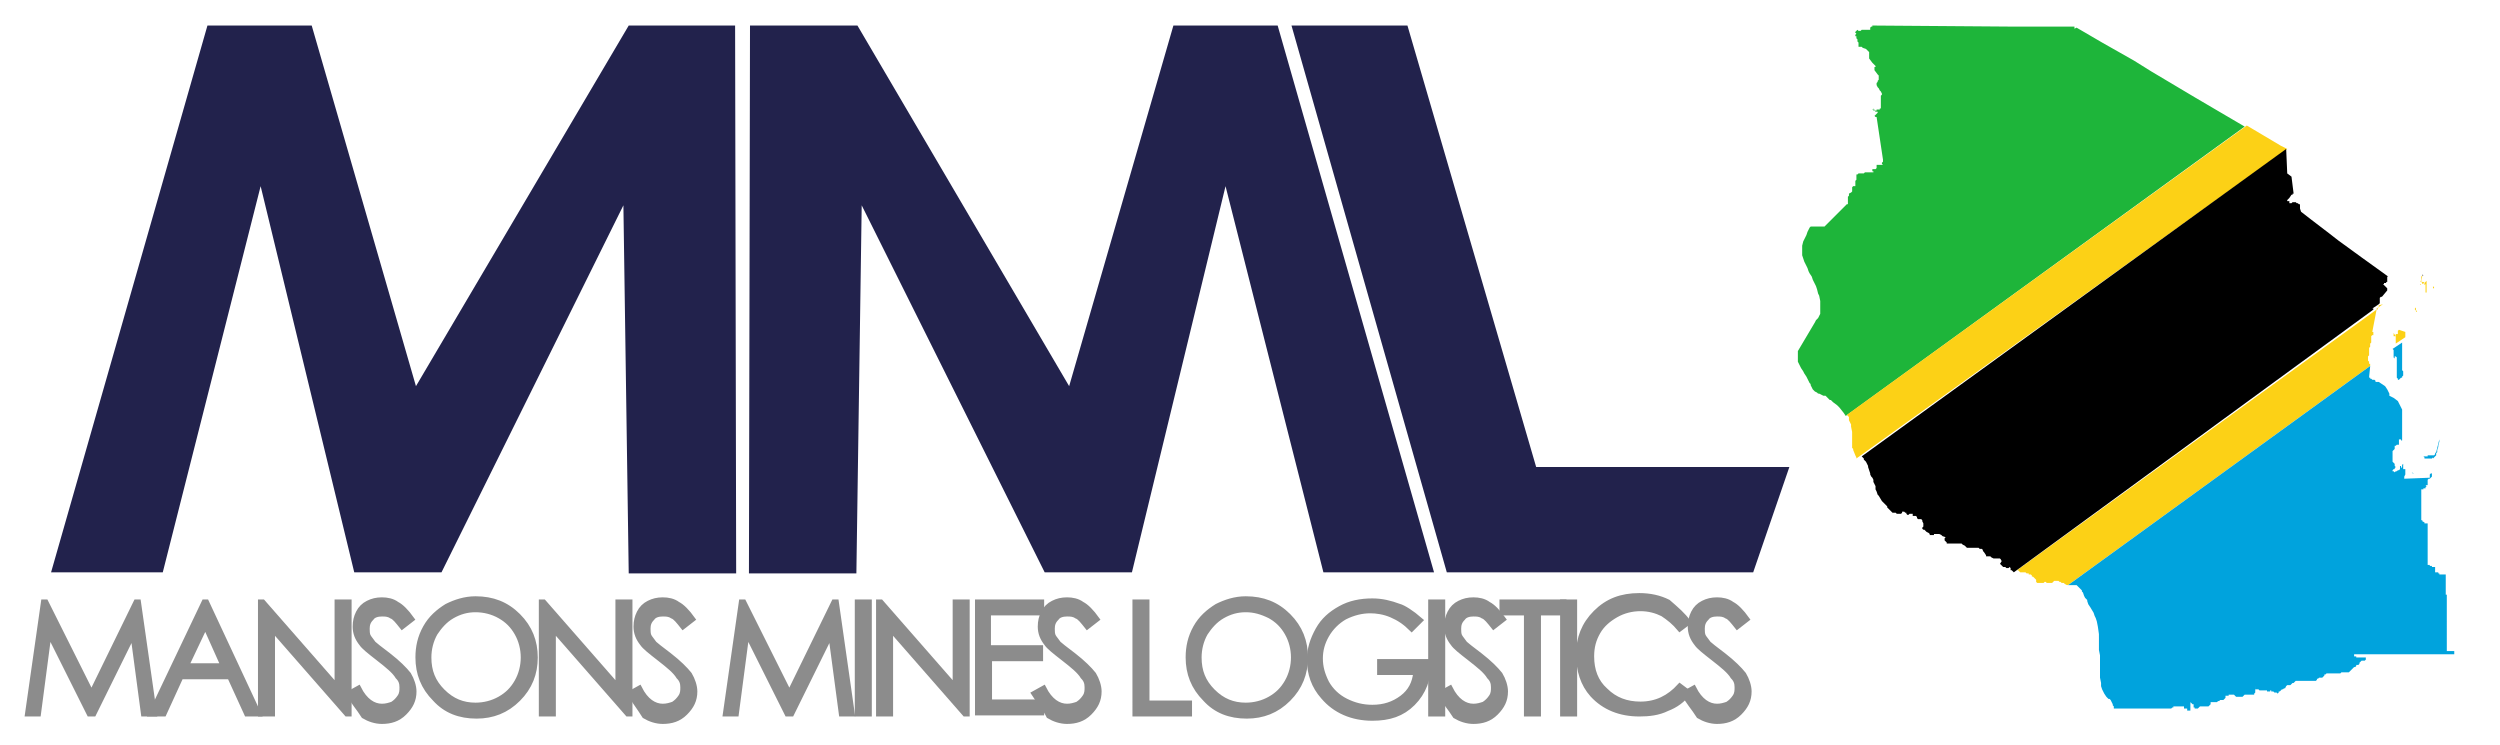
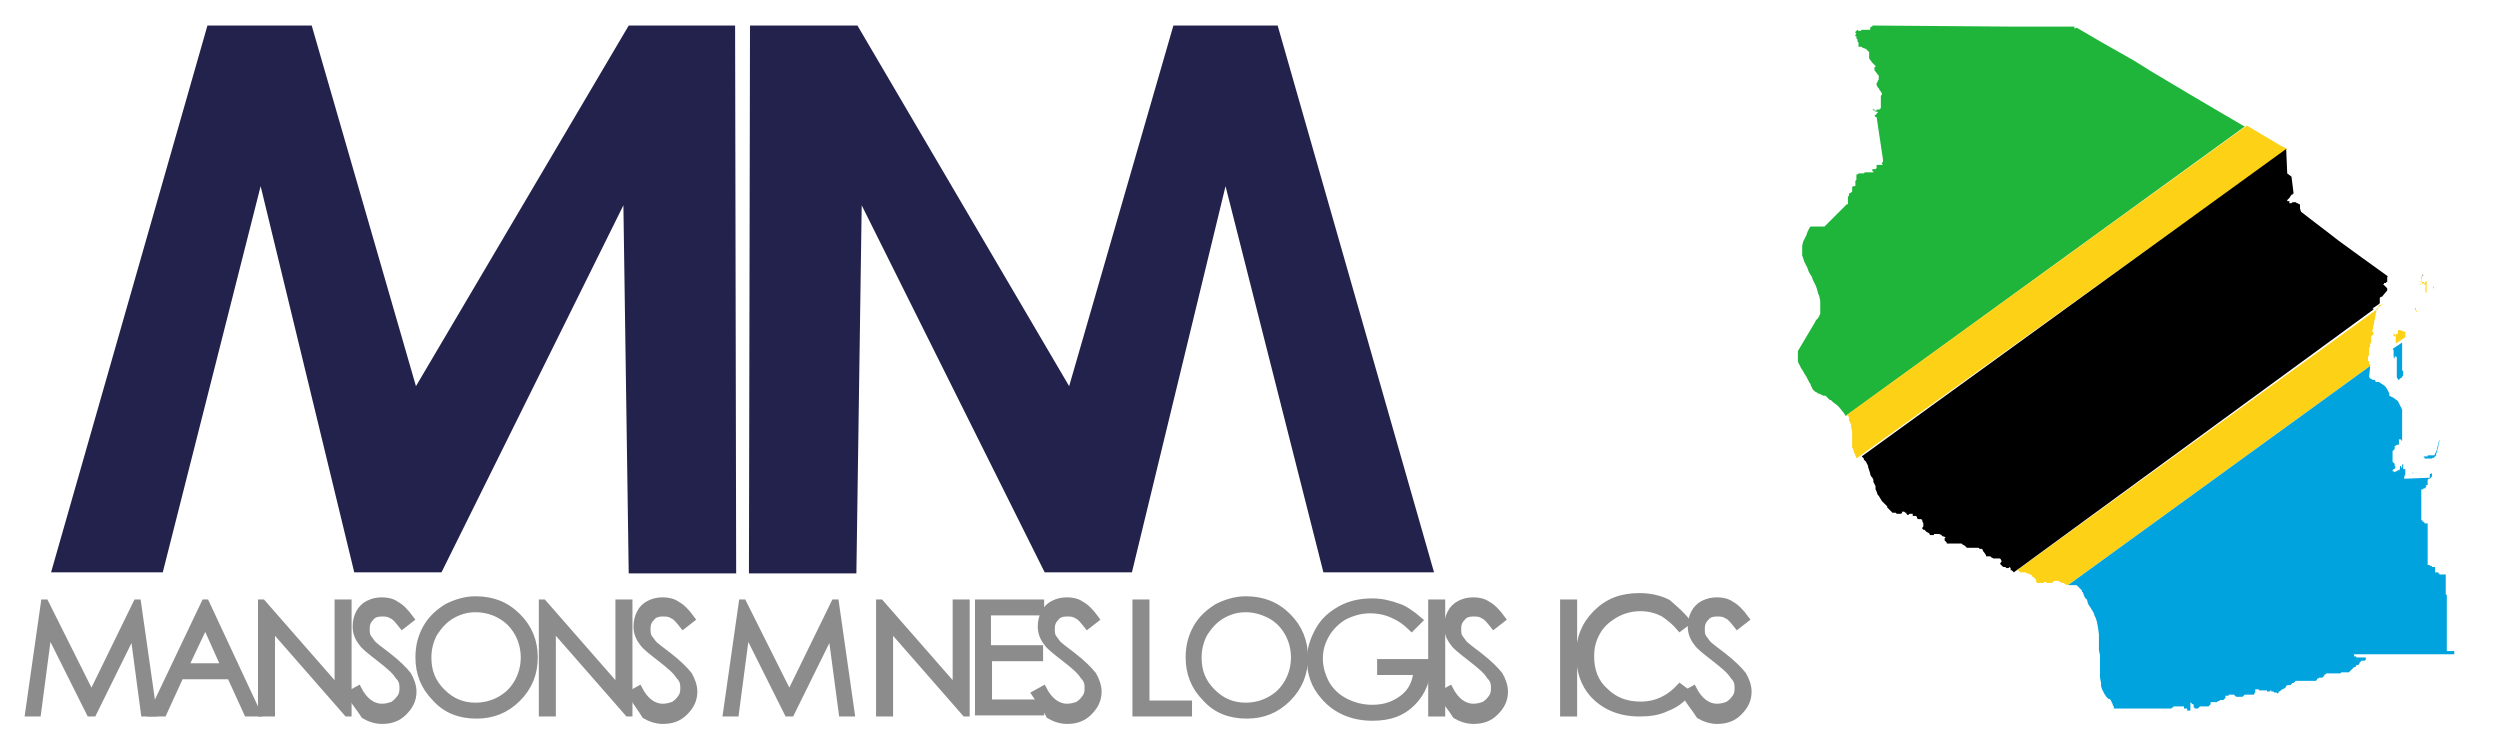
<svg xmlns="http://www.w3.org/2000/svg" version="1.1" id="Layer_1" x="0px" y="0px" viewBox="0 0 235 70" style="enable-background:new 0 0 235 70;" xml:space="preserve">
  <style type="text/css">
	.st0{fill:#22224C;}
	.st1{fill:#8C8C8C;stroke:#8C8C8C;stroke-width:0.5;}
	.st2{fill:#1EB53A;}
	.st3{fill:#FCD116;}
	.st4{fill:#00A3DD;}
</style>
  <g>
    <path class="st0" d="M19.5,2.4h9.8l9.8,33.9L59.1,2.4h10l0.1,51.5H59.1l-0.5-34.6L41.5,53.8h-8.2l-8.8-36.3l-9.2,36.3H4.8L19.5,2.4   z" />
  </g>
  <g>
    <path class="st0" d="M134.8,53.8h-10.4l-9.2-36.3l-8.8,36.3h-8.2L81,19.3l-0.5,34.6H70.4l0.1-51.5h10.1l19.9,33.9l9.8-33.9h9.8   L134.8,53.8z" />
  </g>
  <g>
-     <path class="st0" d="M121.4,2.4h10.9l12.1,41.5h23.8l-3.4,9.9H136L121.4,2.4z" />
-   </g>
+     </g>
  <g>
-     <path class="st1" d="M2.6,67.1l1.5-10.5h0.2l4.3,8.6l4.2-8.6H13l1.5,10.5h-1l-1-7.5l-3.7,7.5H8.4l-3.8-7.6l-1,7.6H2.6z" />
+     <path class="st1" d="M2.6,67.1l1.5-10.5h0.2l4.3,8.6l4.2-8.6H13l1.5,10.5h-1l-1-7.5l-3.7,7.5H8.4l-3.8-7.6l-1,7.6z" />
    <path class="st1" d="M19.4,56.6l4.9,10.5h-1.1l-1.6-3.5H17l-1.6,3.5h-1.2l5-10.5H19.4z M19.3,58.8l-1.8,3.8H21L19.3,58.8z" />
    <path class="st1" d="M24.5,67.1V56.6h0.2l7,8v-8h1.1v10.5h-0.2l-7-8v8H24.5z" />
    <path class="st1" d="M32.8,65.2l0.9-0.5c0.6,1.2,1.4,1.7,2.2,1.7c0.4,0,0.7-0.1,1-0.2c0.3-0.2,0.5-0.4,0.7-0.7   c0.2-0.3,0.2-0.6,0.2-0.9c0-0.4-0.1-0.7-0.4-1c-0.3-0.5-0.9-1-1.8-1.7c-0.9-0.7-1.4-1.1-1.6-1.4c-0.4-0.5-0.6-1-0.6-1.6   c0-0.5,0.1-0.9,0.3-1.3c0.2-0.4,0.5-0.7,0.9-0.9c0.4-0.2,0.8-0.3,1.3-0.3c0.5,0,1,0.1,1.4,0.4c0.4,0.2,0.9,0.7,1.4,1.4l-0.9,0.7   c-0.4-0.5-0.7-0.9-1-1c-0.3-0.2-0.6-0.2-0.9-0.2c-0.4,0-0.8,0.1-1,0.4c-0.3,0.3-0.4,0.6-0.4,1c0,0.2,0,0.5,0.1,0.7   c0.1,0.2,0.3,0.4,0.5,0.7c0.1,0.1,0.6,0.5,1.4,1.1c0.9,0.7,1.5,1.3,1.9,1.8c0.3,0.5,0.5,1.1,0.5,1.6c0,0.8-0.3,1.4-0.9,2   c-0.6,0.6-1.3,0.8-2.1,0.8c-0.6,0-1.2-0.2-1.7-0.5C33.7,66.5,33.2,66,32.8,65.2z" />
    <path class="st1" d="M44.7,56.3c1.6,0,2.9,0.5,4,1.6c1.1,1.1,1.6,2.4,1.6,3.9c0,1.5-0.5,2.8-1.6,3.9c-1.1,1.1-2.4,1.6-3.9,1.6   c-1.6,0-2.9-0.5-3.9-1.6c-1.1-1.1-1.6-2.4-1.6-3.9c0-1,0.2-1.9,0.7-2.8c0.5-0.9,1.2-1.5,2-2C42.8,56.6,43.7,56.3,44.7,56.3z    M44.7,57.3c-0.8,0-1.5,0.2-2.2,0.6c-0.7,0.4-1.2,1-1.6,1.6c-0.4,0.7-0.6,1.5-0.6,2.3c0,1.3,0.4,2.3,1.3,3.2   c0.9,0.9,1.9,1.3,3.1,1.3c0.8,0,1.6-0.2,2.3-0.6c0.7-0.4,1.2-0.9,1.6-1.6c0.4-0.7,0.6-1.5,0.6-2.3c0-0.8-0.2-1.6-0.6-2.3   c-0.4-0.7-0.9-1.2-1.6-1.6C46.3,57.5,45.5,57.3,44.7,57.3z" />
    <path class="st1" d="M50.9,67.1V56.6h0.2l7,8v-8h1.1v10.5H59l-7-8v8H50.9z" />
    <path class="st1" d="M59.2,65.2l0.9-0.5c0.6,1.2,1.4,1.7,2.2,1.7c0.4,0,0.7-0.1,1-0.2c0.3-0.2,0.5-0.4,0.7-0.7   c0.2-0.3,0.2-0.6,0.2-0.9c0-0.4-0.1-0.7-0.4-1c-0.3-0.5-0.9-1-1.8-1.7c-0.9-0.7-1.4-1.1-1.6-1.4c-0.4-0.5-0.6-1-0.6-1.6   c0-0.5,0.1-0.9,0.3-1.3c0.2-0.4,0.5-0.7,0.9-0.9c0.4-0.2,0.8-0.3,1.3-0.3c0.5,0,1,0.1,1.4,0.4c0.4,0.2,0.9,0.7,1.4,1.4l-0.9,0.7   c-0.4-0.5-0.7-0.9-1-1c-0.3-0.2-0.6-0.2-0.9-0.2c-0.4,0-0.8,0.1-1,0.4c-0.3,0.3-0.4,0.6-0.4,1c0,0.2,0,0.5,0.1,0.7   c0.1,0.2,0.3,0.4,0.5,0.7c0.1,0.1,0.6,0.5,1.4,1.1c0.9,0.7,1.5,1.3,1.9,1.8c0.3,0.5,0.5,1.1,0.5,1.6c0,0.8-0.3,1.4-0.9,2   c-0.6,0.6-1.3,0.8-2.1,0.8c-0.6,0-1.2-0.2-1.7-0.5C60.1,66.5,59.7,66,59.2,65.2z" />
    <path class="st1" d="M68.2,67.1l1.5-10.5h0.2l4.3,8.6l4.2-8.6h0.2l1.5,10.5h-1l-1-7.5l-3.7,7.5H74l-3.8-7.6l-1,7.6H68.2z" />
-     <path class="st1" d="M80.6,56.6h1.1v10.5h-1.1V56.6z" />
    <path class="st1" d="M82.6,67.1V56.6h0.2l7,8v-8h1.1v10.5h-0.2l-7-8v8H82.6z" />
    <path class="st1" d="M91.9,56.6h6v1h-5v3.3h4.9v1H93v4.1h4.9v1h-6V56.6z" />
    <path class="st1" d="M97.2,65.2l0.9-0.5c0.6,1.2,1.4,1.7,2.2,1.7c0.4,0,0.7-0.1,1-0.2c0.3-0.2,0.5-0.4,0.7-0.7   c0.2-0.3,0.2-0.6,0.2-0.9c0-0.4-0.1-0.7-0.4-1c-0.3-0.5-0.9-1-1.8-1.7c-0.9-0.7-1.4-1.1-1.6-1.4c-0.4-0.5-0.6-1-0.6-1.6   c0-0.5,0.1-0.9,0.3-1.3c0.2-0.4,0.5-0.7,0.9-0.9c0.4-0.2,0.8-0.3,1.3-0.3c0.5,0,1,0.1,1.4,0.4c0.4,0.2,0.9,0.7,1.4,1.4l-0.9,0.7   c-0.4-0.5-0.7-0.9-1-1c-0.3-0.2-0.6-0.2-0.9-0.2c-0.4,0-0.8,0.1-1,0.4c-0.3,0.3-0.4,0.6-0.4,1c0,0.2,0,0.5,0.1,0.7   c0.1,0.2,0.3,0.4,0.5,0.7c0.1,0.1,0.6,0.5,1.4,1.1c0.9,0.7,1.5,1.3,1.9,1.8c0.3,0.5,0.5,1.1,0.5,1.6c0,0.8-0.3,1.4-0.9,2   c-0.6,0.6-1.3,0.8-2.1,0.8c-0.6,0-1.2-0.2-1.7-0.5C98.2,66.5,97.7,66,97.2,65.2z" />
    <path class="st1" d="M106.7,56.6h1.1v9.5h4v1h-5.1V56.6z" />
    <path class="st1" d="M117.1,56.3c1.6,0,2.9,0.5,4,1.6c1.1,1.1,1.6,2.4,1.6,3.9c0,1.5-0.5,2.8-1.6,3.9c-1.1,1.1-2.4,1.6-3.9,1.6   c-1.6,0-2.9-0.5-3.9-1.6c-1.1-1.1-1.6-2.4-1.6-3.9c0-1,0.2-1.9,0.7-2.8c0.5-0.9,1.2-1.5,2-2C115.2,56.6,116.1,56.3,117.1,56.3z    M117.1,57.3c-0.8,0-1.5,0.2-2.2,0.6c-0.7,0.4-1.2,1-1.6,1.6c-0.4,0.7-0.6,1.5-0.6,2.3c0,1.3,0.4,2.3,1.3,3.2   c0.9,0.9,1.9,1.3,3.1,1.3c0.8,0,1.6-0.2,2.3-0.6c0.7-0.4,1.2-0.9,1.6-1.6c0.4-0.7,0.6-1.5,0.6-2.3c0-0.8-0.2-1.6-0.6-2.3   c-0.4-0.7-0.9-1.2-1.6-1.6C118.6,57.5,117.9,57.3,117.1,57.3z" />
    <path class="st1" d="M133.5,58.3l-0.8,0.8c-0.6-0.6-1.2-1-1.9-1.3c-0.7-0.3-1.4-0.4-2-0.4c-0.8,0-1.6,0.2-2.4,0.6   c-0.7,0.4-1.3,1-1.7,1.7c-0.4,0.7-0.6,1.4-0.6,2.2c0,0.8,0.2,1.5,0.6,2.3c0.4,0.7,1,1.3,1.8,1.7c0.8,0.4,1.6,0.6,2.5,0.6   c1.1,0,2-0.3,2.8-0.9c0.8-0.6,1.2-1.4,1.3-2.4h-3.4v-1h4.6c0,1.6-0.5,2.9-1.5,3.9c-1,1-2.2,1.4-3.8,1.4c-1.9,0-3.5-0.7-4.6-2   c-0.9-1-1.3-2.2-1.3-3.5c0-1,0.3-1.9,0.8-2.8c0.5-0.9,1.2-1.5,2.1-2c0.9-0.5,1.9-0.7,3-0.7c0.9,0,1.7,0.2,2.5,0.5   C131.9,57.1,132.7,57.6,133.5,58.3z" />
    <path class="st1" d="M134.5,56.6h1.1v10.5h-1.1V56.6z" />
    <path class="st1" d="M135.4,65.2l0.9-0.5c0.6,1.2,1.4,1.7,2.2,1.7c0.4,0,0.7-0.1,1-0.2c0.3-0.2,0.5-0.4,0.7-0.7   c0.2-0.3,0.2-0.6,0.2-0.9c0-0.4-0.1-0.7-0.4-1c-0.3-0.5-0.9-1-1.8-1.7c-0.9-0.7-1.4-1.1-1.6-1.4c-0.4-0.5-0.6-1-0.6-1.6   c0-0.5,0.1-0.9,0.3-1.3c0.2-0.4,0.5-0.7,0.9-0.9c0.4-0.2,0.8-0.3,1.3-0.3c0.5,0,1,0.1,1.4,0.4c0.4,0.2,0.9,0.7,1.4,1.4l-0.9,0.7   c-0.4-0.5-0.7-0.9-1-1c-0.3-0.2-0.6-0.2-0.9-0.2c-0.4,0-0.8,0.1-1,0.4c-0.3,0.3-0.4,0.6-0.4,1c0,0.2,0,0.5,0.1,0.7   c0.1,0.2,0.3,0.4,0.5,0.7c0.1,0.1,0.6,0.5,1.4,1.1c0.9,0.7,1.5,1.3,1.9,1.8c0.3,0.5,0.5,1.1,0.5,1.6c0,0.8-0.3,1.4-0.9,2   c-0.6,0.6-1.3,0.8-2.1,0.8c-0.6,0-1.2-0.2-1.7-0.5C136.3,66.5,135.8,66,135.4,65.2z" />
-     <path class="st1" d="M141.2,57.6v-1h5.8v1h-2.4v9.5h-1.1v-9.5H141.2z" />
    <path class="st1" d="M146.9,56.6h1.1v10.5h-1.1V56.6z" />
    <path class="st1" d="M158.7,58.5l-0.8,0.6c-0.5-0.6-1-1-1.6-1.4c-0.6-0.3-1.3-0.5-2.1-0.5c-0.8,0-1.6,0.2-2.3,0.6   c-0.7,0.4-1.3,0.9-1.7,1.6c-0.4,0.7-0.6,1.4-0.6,2.3c0,1.3,0.4,2.4,1.3,3.2c0.9,0.9,2,1.3,3.3,1.3c1.5,0,2.7-0.6,3.7-1.7l0.8,0.6   c-0.5,0.7-1.2,1.2-2,1.5c-0.8,0.4-1.7,0.5-2.6,0.5c-1.8,0-3.3-0.6-4.4-1.8c-0.9-1-1.3-2.3-1.3-3.8c0-1.5,0.5-2.8,1.6-3.9   c1.1-1.1,2.4-1.6,4.1-1.6c1,0,1.9,0.2,2.7,0.6C157.6,57.3,158.2,57.8,158.7,58.5z" />
    <path class="st1" d="M158.3,65.2l0.9-0.5c0.6,1.2,1.4,1.7,2.2,1.7c0.4,0,0.7-0.1,1-0.2c0.3-0.2,0.5-0.4,0.7-0.7   c0.2-0.3,0.2-0.6,0.2-0.9c0-0.4-0.1-0.7-0.4-1c-0.3-0.5-0.9-1-1.8-1.7c-0.9-0.7-1.4-1.1-1.6-1.4c-0.4-0.5-0.6-1-0.6-1.6   c0-0.5,0.1-0.9,0.3-1.3c0.2-0.4,0.5-0.7,0.9-0.9c0.4-0.2,0.8-0.3,1.3-0.3c0.5,0,1,0.1,1.4,0.4c0.4,0.2,0.9,0.7,1.4,1.4l-0.9,0.7   c-0.4-0.5-0.7-0.9-1-1c-0.3-0.2-0.6-0.2-0.9-0.2c-0.4,0-0.8,0.1-1,0.4c-0.3,0.3-0.4,0.6-0.4,1c0,0.2,0,0.5,0.1,0.7   c0.1,0.2,0.3,0.4,0.5,0.7c0.1,0.1,0.6,0.5,1.4,1.1c0.9,0.7,1.5,1.3,1.9,1.8c0.3,0.5,0.5,1.1,0.5,1.6c0,0.8-0.3,1.4-0.9,2   c-0.6,0.6-1.3,0.8-2.1,0.8c-0.6,0-1.2-0.2-1.7-0.5C159.2,66.5,158.7,66,158.3,65.2z" />
  </g>
  <g id="XMLID_1_">
    <path id="XMLID_8_" class="st2" d="M176,2.4L176,2.4L176,2.5l0,0l-0.1,0l-0.1,0.1l0,0.1l0,0.1l0,0l0,0l-0.1,0h0l-0.1,0h0h0l-0.1,0   h0l-0.1,0h0l0,0h0h0l0,0H175l-0.1,0.1h-0.1l-0.1,0h0h0l-0.1-0.1l0,0h0h-0.1l0,0l0,0v0l0.1,0L174.4,3v0v0l0,0.1l0,0v0l0,0l0,0h0.1v0   l-0.1,0.2l0,0.1l0,0h0.1l0,0l0,0.1l0,0v0l0,0l0,0l0,0l0,0.1l0.1,0.1l0,0.1l0,0.1l0.1,0.1l0,0l0,0.1v0l0,0.1l0,0.1l0,0.1l0.1,0   l0.1,0l0.1,0h0l0,0l0,0l0.1,0.1l0.3,0.1h0l0,0l0,0l0.1,0.1l0,0l0.1,0.1l0.1,0.1l0,0.1l0,0.1l0,0.2l0,0.2l0,0l0.3,0.4l0.2,0.2   l0.1,0.1l0,0l0,0.1v0l-0.1,0l0,0.1l0,0.1v0.1l0,0L176.5,7l0.1,0.1l0,0v0v0l0,0.1l0,0.1v0l0,0.1l0,0.1v0l-0.1,0.1v0l0,0l0,0l0,0.1v0   l0,0v0l-0.1,0.1v0.1v0l0,0l0,0.1l0,0h0l0,0l0,0l0,0.1v0l0,0l0,0l0-0.1h0l0,0l0.1,0.2l0.1,0.1l0.1,0.2l0.1,0.1l0,0l0,0l0.1,0.2v0.1   l-0.1,0.1l0,0.1l0,0.1l0,0.1l0,0l0,0l0,0.1l0,0.1l0,0.1l0,0.1l0,0v0l0,0v0.1l0,0v0l0,0.2v0l0,0.1v0l0,0.1h0v0v0v0h0h0v0l0,0l-0.1,0   l0,0l0,0v0.1v0l0,0l0,0l0,0l0,0l0,0h0l-0.1,0l0,0l0,0l0,0h0l0,0v0h0v0l0,0h0l0,0h0v0v0l0,0l0,0h0l0,0l0,0l0,0l-0.1,0l0,0h0h0   l-0.1,0h0l0,0v0.1l0,0l0,0l-0.1,0v0l0,0v0l0,0h0l-0.1,0v0h0h0l0,0h0h0l0,0l0,0h0l0-0.1l0,0l0,0l0,0l0,0l-0.1,0l0,0l0,0h0l-0.1,0h0   l0,0l0,0l0,0l0,0v0l0,0v0l0,0v0l0,0l0,0h0l0,0l0,0v0v0l0,0l0,0v0l0,0v0v0l0,0v0l0,0v0v0v0v0v0l0,0h0l0,0v0l0,0v0l0,0v0v0v0l0,0l0,0   l0,0l0,0l0,0v0l0,0l0,0v0h-0.1h0l0,0v0l0,0v0v0l0,0v0l0,0l0,0v0l0,0v0l0,0v0l0,0v0v0v0h0l0,0l0,0l0,0v0l0,0v0l0,0l0,0l0,0l0,0v0   l0,0v0v0l0,0l0,0l0,0v0h0v0l0,0v0l0,0l0,0l0,0l0,0l0,0v0v0v0l0,0v0l0,0v0l0,0l0,0v0l0,0l0,0l0,0l0,0l0,0l0,0l0,0l0,0l0,0l0,0l0,0   l0,0l0,0l0,0l0,0l0,0l0,0l0,0l0,0l0,0l0,0l0,0l0,0l0,0l0,0v0l0,0l0,0l0,0l0,0l0,0h0l0,0v0v0l0,0v0l0,0l0,0l0,0l0,0h0l0,0l0,0l0,0h0   l0,0h0h0h0l0,0h0l0,0v0v0l0,0l0,0h0h0h0l0,0h0l0,0h0l0,0l0,0l0,0v0l0,0l0,0h0l0,0h0l0,0h0h0h0h0l0,0l0,0h0l0,0h0v0h0h0l0,0l0,0h0   l0,0l0,0l0,0h0v0h0v0l0,0l0,0h0h0h0h0h0h0l0,0h0l0,0h0v0l0,0v0l0,0v0l0,0l0,0l0,0v0l0,0v0v0l0,0v0l0,0v0l0,0v0l0,0l0,0l0,0l0,0h0v0   l0,0l0,0l0,0l0,0h0l0,0l0,0l0,0l0,0l0,0l0,0l0,0l0,0l0,0l0,0l0,0l0,0l0,0l0,0l0,0v0l0,0l0,0l0,0l0,0l0,0l0,0l0,0v0l0,0v0l0,0l0,0   l0,0l0,0l0,0v0l0,0l0,0l0,0l0,0l0,0l0,0l0,0h0l0,0h0l0,0l0,0l0,0l0,0l0,0l0,0l0,0l0,0v0l0,0h0h0l0,0l0,0v0h0l0,0l0,0l0,0l0,0l0,0   l0,0v0v0l0,0h0l0,0h0l0,0l0,0v0l0,0l0,0h0v0l0,0v0l0,0l0,0l0,0l0,0l0,0l0,0h0v0h0l0,0h0h0h0l0,0h0h0l0,0l0,0v0v0l0,0l0,0h0l0,0l0,0   l0,0v0v0l0,0h0l0,0l0,0l0,0l0,0l0,0l0,0l0,0v0l0,0v0l0,0v0l0,0l0,0v0l0,0l0,0h0l0,0l0,0l0,0h0l0,0l0,0l0,0l0,0l0,0l0,0l0,0l0,0l0,0   l0,0l0,0l0,0v0l0,0l0,0l0,0v0v0l0,0l0,0l0,0l0,0l0,0l0,0l0,0l0,0l0,0l0,0l0,0l0,0l0,0l0,0l0,0v0l0,0l0,0l0,0l0,0v0l0,0l0,0l0,0l0,0   l0,0l0,0l0,0h0h0l0,0l0,0v0v0l0,0l0,0v0l0,0v0l0,0l0,0v0h0h0l0,0v0l0,0l0,0l0,0l0,0l0,0l0,0l0,0l0,0h0l0,0v0l0,0l0,0l0,0l0,0l0,0   l0,0l0,0l0,0l0,0l0,0v0l0,0l0,0l0,0l0,0h0v0l0,0l0,0l0,0l0,0l0,0h0l0,0l0,0l0,0l0,0l0,0l0,0l0,0l0,0l0,0h0v0v0l0,0l0,0l0,0l0,0v0   l0,0l0,0l0,0l0,0h0h0l0,0l0,0l0,0l0,0l0,0l0,0h0l0,0l0,0v0l0,0l0,0v0l0,0l0,0l0,0v0l0,0v0l0,0v0v0l0,0v0l0,0v0h0h0l0,0v0v0l0,0h0h0   l0,0v0h0l0,0h0l0,0l0,0l0,0l0,0l0,0v0v0l0,0h0h0l0,0l0,0h0v0l0,0l0,0l0,0h0v0h0l0,0v0l0,0h0v0h0h0v0v0v0v0l0,0l0,0l0,0h0l0.1,0h0   l0,0l0,0l0,0l0,0l0,0h0l0,0h0h0l0.1-0.1l0,0v0l0,0l0,0l0,0h0h0l0,0l0,0l0,0h0l0,0v0l0,0h0l0,0l0,0h0l0,0l0,0l0,0l0,0.1l0,0h0l0,0   l0,0.1v0v0l0,0v0l0,0l0,0l0,0l0,0l0,0l0,0l0,0l0,0l0.1,0l0,0l0,0h0l0,0l0,0v0l0.1,0.1l0.1,0l0,0h0l0,0h0v0h0h0h0h0h0l0,0l0,0l0,0h0   l0,0h0l0,0l0,0h0h0h0l0.1,0l0,0h0l0,0l0,0l0,0.1l-0.1,0.1l0,0l0,0l-0.1,0.1l-0.1,0.1l0,0l0,0v0l0.1,0.1l0.1,0l0,0v0v0v0v0l0,0l0,0   l0,0l0,0l0,0l0,0v0l0,0l0,0v0l0,0v0l0,0v0l0,0v0l0,0h0l0,0l0,0l0,0l0,0v0h0l0,0l0,0l0,0l0,0l0,0l0,0L177,15l0,0v0l0,0.1l0,0.1v0   l-0.1,0.1l0,0l0,0l0,0.1l0,0v0v0v0l0.1,0.1l0,0v0v0l0,0l-0.1,0l0,0l-0.1,0h0l0,0l0,0l-0.1,0l-0.1,0l-0.1,0l-0.1,0h0v0.3v0v0v0v0v0   h0h0l0,0l0,0l0,0l0,0v0v0v0v0v0l0,0l-0.1,0.1l0,0h0h0l-0.1,0l-0.1,0l-0.1,0l0,0l0,0l0,0l0,0l0,0l0,0l0,0l0,0l0,0l0,0l0,0l0,0l0,0   l0,0l0,0l0,0l0,0l0,0l0,0l0,0l0,0l0,0l0,0l0,0l0,0l0,0l0,0l0,0l0,0l0,0l0,0l0,0l0,0l0,0l0,0l0,0l0,0l0,0l0,0l0,0l0,0l0,0l0,0l0,0   l0,0l0,0l0,0l0,0l0,0l0,0l0,0l0,0v0l0,0.1l0,0l0,0.1l0,0l0,0h0l0.1,0v0v0v0v0l0,0l0,0.1l-0.1,0l0,0l0,0l0,0l0,0l0,0l-0.1,0l0,0   l-0.1,0l-0.1,0l-0.1,0l0,0l-0.1,0l-0.1,0l-0.1,0l0,0l0,0l0,0l-0.1,0.1h0h-0.5l0,0l0,0l0,0l0,0l0,0l0,0l0,0l0,0l0,0l-0.1,0.1l-0.1,0   h0l0,0v0v0l0,0.1v0.1l0,0.1l0,0l0,0l0,0l0,0l0,0.1v0l0,0v0v0l0,0l0,0.1l0,0v0l0,0v0l-0.1,0.1l0,0.1l0,0l0,0.1l0,0l0,0l0,0.1l0,0v0   v0l0,0l0,0.1v0v0.1l0,0h0l-0.1,0l0,0l0,0l0,0l-0.1,0h0h0l-0.1,0.1h0l0,0.1l0,0v0v0v0v0v0l0,0l0,0l0,0.1l0,0l0,0.1l0,0l0,0l0,0   l0,0.1l-0.1,0.1l-0.2,0.1v0v0v0.1l0,0.1l-0.1,0.1l0,0v0l0,0.1l0,0.1l0,0v0l0,0v0.1v0.1l0,0.1h0v0l0,0l0,0.1l0,0l0,0.1l0,0l-0.1,0   l0,0l0,0l0,0l0,0l0,0l0,0l0,0l0,0l0,0l0,0l0,0l0,0l0,0l0,0l0,0l0,0l0,0l0,0l0,0l0,0l0,0l0,0l0,0l0,0l0,0l0,0l0,0l0,0l0,0l0,0l0,0   l0,0l0,0l0,0l0,0l0,0l0,0l0,0l0,0l0,0l0,0l0,0l0,0l0,0l0,0l0,0l0,0l0,0l0,0l0,0l0,0l0,0l0,0l0,0l0,0l0,0l0,0l0,0l0,0l0,0l0,0l0,0   l0,0l0,0l0,0l0,0l0,0l0,0l0,0l0,0l0,0l0,0l0,0l0,0l0,0l0,0l0,0l0,0l0,0l0,0l0,0l0,0l0,0l0,0l0,0l0,0l0,0l0,0l0,0l0,0l0,0l0,0l0,0   l0,0l0,0l0,0l0,0l0,0l0,0l0,0l0,0l0,0l0,0l0,0l0,0l0,0l0,0l0,0l0,0l0,0l0,0l0,0l0,0l0,0l0,0l0,0l0,0l0,0l0,0l0,0l0,0l0,0l0,0l0,0   l0,0l0,0l0,0l0,0l0,0l0,0l0,0l0,0l0,0l0,0l0,0l0,0l0,0l0,0l0,0l0,0l0,0l0,0l0,0l0,0l0,0l0,0l0,0l0,0l0,0l0,0l0,0l0,0l0,0l0,0l0,0   l0,0l0,0l0,0l0,0l0,0l0,0l0,0l0,0l0,0l0,0l0,0l0,0l0,0l0,0l0,0l0,0l0,0l0,0l0,0l0,0l0,0l0,0l0,0l0,0l0,0l0,0l0,0h0l0,0l0,0l0,0l0,0   l0,0l0,0l0,0l0,0l0,0l0,0l0,0l0,0l0,0l0,0l0,0l0,0l0,0l0,0l0,0l0,0l0,0l0,0l0,0l0,0l0,0l0,0l0,0l0,0l0,0l0,0l0,0l0,0l0,0l0,0l0,0   l0,0l0,0l0,0l0,0l0,0l0,0l0,0l0,0l0,0l0,0l0,0l0,0l0,0l0,0l0,0l0,0l0,0l0,0l0,0l0,0l0,0l0,0l0,0l0,0l0,0l0,0l0,0l0,0l0,0l0,0l0,0   l0,0l0,0l0,0l0,0l0,0l0,0l0,0l0,0l0,0l0,0l0,0l0,0l0,0l0,0l0,0l0,0l0,0l0,0l0,0l0,0l0,0l0,0l0,0l0,0l0,0l0,0l0,0l0,0l0,0l0,0l0,0   l0,0l0,0l0,0l0,0l0,0l0,0l0,0l0,0l0,0l0,0l0,0l0,0l0,0l0,0l0,0l0,0l0,0l0,0l0,0l0,0l0,0l0,0l0,0l0,0l0,0l0,0l0,0l0,0l0,0l0,0l0,0   l0,0l0,0l0,0l0,0l0,0l0,0l0,0l0,0l0,0l0,0l0,0l0,0l0,0l0,0l0,0l0,0l0,0l0,0l0,0l0,0l0,0l0,0l0,0l0,0l0,0l0,0l0,0l0,0l0,0l0,0l0,0   l0,0l0,0l0,0l0,0l0,0l0,0l0,0l0,0l0,0l0,0l0,0l0,0l0,0l0,0l0,0l0,0l0,0l0,0l0,0l0,0l0,0l0,0l0,0l0,0l0,0l0,0l0,0l0,0l0,0l0,0l0,0   l0,0v0l0,0l0,0l0,0l0,0l0,0l0,0l0,0l0,0l0,0l0,0l0,0l0,0v0l0,0l0,0l0,0l0,0l0,0l0,0l0,0l0,0l0,0l0,0l0,0l0,0l0,0l0,0l0,0l0,0l0,0   l0,0l0,0l0,0l0,0l0,0l0,0l0,0l0,0l0,0l0,0l0,0l0,0l0,0l0,0l0,0l0,0l0,0l0,0l0,0l0,0l0,0l0,0l0,0l0,0l0,0l0,0l0,0l0,0l0,0l0,0l0,0   l0,0l0,0l0,0l0,0l0,0l0,0l0,0l0,0l0,0l0,0l0,0l0,0l0,0l0,0l0,0l0,0l0,0l0,0l0,0l0,0l0,0l0,0l0,0l0,0l0,0l0,0l0,0l0,0l0,0l0,0l0,0   l0,0l0,0l0,0l0,0l0,0l0,0l0,0l0,0l0,0l0,0l0,0l0,0l0,0l0,0l0,0l0,0l0,0l0,0l0,0l0,0l0,0l0,0l0,0l0,0l0,0l0,0l0,0l0,0l0,0l0,0l0,0   l0,0l0,0l0,0l0,0l0,0l0,0l0,0l0,0l0,0l0,0l0,0l0,0l0,0l0,0l0,0l0,0l0,0l0,0l0,0l0,0l0,0l0,0l0,0l0,0l0,0l0,0l0,0l0,0l0,0l0,0l0,0   l0,0l0,0l0,0l0,0l0,0l0,0l0,0l0,0l0,0l0,0l0,0l0,0l0,0l0,0l0,0l0,0l0,0l0,0l0,0l0,0l0,0l0,0l0,0l0,0l0,0l0,0l0,0l0,0l0,0l0,0l0,0   l0,0l0,0l0,0l0,0l0,0l0,0l0,0l0,0l0,0l0,0l0,0l0,0l0,0l0,0l0,0l0,0l0,0l0,0l0,0l0,0l0,0l0,0l0,0l0,0l0,0l0,0l0,0l0,0l0,0l0,0l0,0   l0,0l0,0l0,0l0,0l0,0l0,0l0,0l0,0l0,0l0,0l0,0l0,0l0,0l0,0l0,0l0,0l0,0l0,0l0,0l0,0l0,0l0,0l0,0l0,0l0,0l0,0l0,0l0,0l0,0l0,0l0,0   l0,0l0,0l0,0l0,0l0,0l0,0l0,0l0,0l0,0l0,0l0,0l0,0l0,0l0,0l0,0l0,0l0,0l0,0l0,0l0,0l0,0l0,0l0,0l0,0l0,0l0,0l0,0l0,0l0,0l0,0l0,0   l0,0l0,0l0,0l0,0l0,0l0,0l0,0l0,0l0,0l0,0l0,0l0,0l0,0l0,0l0,0l0,0l0,0l0,0l0,0l0,0l0,0l0,0l0,0l0,0l0,0l0,0l0,0l0,0l0,0l0,0l0,0   l0,0l0,0l0,0l0,0l0,0l0,0l0,0l0,0l0,0l0,0l0,0l0,0l0,0l0,0l0,0l0,0l0,0l0,0l0,0l0,0l0,0l0,0l0,0l0,0l0,0l0,0l0,0l0,0l0,0l0,0l0,0   l0,0l0,0l0,0l0,0l0,0l0,0l0,0l0,0l0,0l0,0l0,0l0,0l0,0l0,0l0,0l0,0l0,0l0,0l0,0l0,0l0,0l0,0l0,0l0,0l0,0l0,0l0,0l0,0l0,0l0,0l0,0   l0,0l0,0l0,0l0,0l0,0l0,0l0,0l0,0l0,0l0,0l0,0l0,0l0,0l0,0l0,0l0,0l0,0l0,0l0,0l0,0l0,0l0,0l0,0l0,0l0,0l0,0l0,0l0,0l0,0l0,0l0,0   l0,0l0,0l0,0l0,0l0,0l0,0l0,0l0,0l0,0l0,0l0,0l0,0l0,0l0,0l0,0l0,0l0,0l0,0l0,0l0,0l0,0l0,0l0,0l0,0l0,0l0,0l0,0l0,0l0,0l0,0l0,0   l0,0l0,0l0,0l0,0l0,0l0,0l0,0l0,0l0,0l0,0l0,0l0,0l0,0l0,0l0,0l0,0l0,0l0,0l0,0l0,0l0,0l0,0l0,0l0,0l0,0l0,0l0,0l0,0l0,0l0,0l0,0   l0,0l0,0l0,0l0,0l0,0l0,0v0l0,0l0,0l-2.1,2.1l0,0v0l0,0l0,0v0v0l0,0v0v0v0v0l0,0v0l0,0l0,0v0l0,0v0l0,0l0,0l0,0l0,0l0,0l0,0l0,0   l0,0l0,0l0,0l0,0l0,0v0l0,0l0,0h-0.1l0,0l0,0h0h0l0,0l0,0l0,0l0,0l0,0l0,0l0,0l0,0l0,0l0,0l0,0l0,0l0,0l0,0l0,0l0,0l0,0l0,0l0,0   l0,0l0,0l0,0l0,0v0l0,0l0,0l0,0l0,0l0,0l0,0v0l0,0v0l0,0l0,0l0,0l0,0l0,0l0,0l0,0l0,0l0,0l0,0l0,0l0,0l0,0v0v0l0,0l0,0l0,0l0,0l0,0   l0,0l0,0l0,0h0h0l0,0l0,0l0,0l0,0l0,0l0,0h0v0v0l0,0l0,0l0,0l0,0l0,0l0,0l0,0h0l0,0l0,0l0,0l0,0v0l0,0l0,0l0,0l0,0l0,0l0,0h0h0l0,0   h0l0,0l0,0v0l0,0v0l0,0l0,0l0,0l0,0l0,0l0,0l0,0l0,0l0,0l0,0l0,0l0,0l0,0l0,0l0,0l0,0l0,0l0,0l0,0l0,0h0l0,0l0,0l0,0l0,0l0,0l0,0   l0,0l0,0l0,0l0,0l0,0l0,0l0,0l0,0l0,0l0,0l0,0l0,0l0,0l0,0l0,0l0,0l0,0l0,0l0,0l0,0h0h0l0,0l0,0l0,0h0h0l0,0h0l0,0h0h-0.3l-0.9,0   l-0.1,0.1l-0.2,0.4l-0.1,0.3l-0.1,0.2l-0.1,0.2l-0.1,0.2l-0.1,0.4l0,0.2l0,0.5l0,0.2l0.1,0.3l0.1,0.3l0.1,0.2l0.1,0.2l0.1,0.2   l0.1,0.3l0.1,0.2l0.2,0.3l0.1,0.3l0.1,0.2l0.1,0.2l0.1,0.2l0.1,0.3l0.1,0.4l0.1,0.2l0.1,0.5v0.2l0,0.3l0,0.2v0.3l0,0.2l-0.1,0.2   l-0.1,0.2l-0.1,0.1l-0.1,0.1l-0.1,0.2L169,33l0,0.1l0,0.2l0,0.1l0,0.2l0,0.3l0,0.1l0.2,0.4l0.1,0.2l0.2,0.3l0.1,0.2l0.2,0.3   l0.1,0.2l0.1,0.2l0.1,0.2l0.1,0.1l0,0.1l0.1,0.2l0.1,0.2l0.1,0.1l0.1,0.1l0.2,0.1l0,0l0.1,0.1L171,37h0l0.4,0.2l0.1,0l0.1,0   l0.1,0.1l0.1,0.1l0.1,0.1l0.1,0.1l0.1,0l0.1,0.1l0.1,0.1l0.4,0.3l0.2,0.2l0.4,0.5l0,0l0,0l0.2,0.3l0,0l37.5-27.2l-4.6-2.7l-4.2-2.5   l-1.6-1l-3-1.7l-2.4-1.4h0l-0.2,0.1h0h0l0,0l0,0V2.5l0,0l0,0l0,0l-5.9,0L176,2.4L176,2.4z M172.3,21.6L172.3,21.6L172.3,21.6   L172.3,21.6z M174.3,13.4L174.3,13.4L174.3,13.4L174.3,13.4z M172,22L172,22L172,22L172,22L172,22L172,22L172,22L172,22L172,22   L172,22L172,22L172,22L172,22z M222.8,34.4l-19.2,13.9L222.8,34.4L222.8,34.4L222.8,34.4z" />
    <path id="XMLID_35_" class="st3" d="M211.2,11.8l-37.6,27.2l0.1,0.1l0.1,0.1l0,0.1l0,0.1l0,0.1l0.1,0.2l0.1,0.2l0,0.1l0,0.1   l0.1,0.5l0,0.1l0,0.2l0,0.1l0,0.1l0,0.1l0,0.1l0,0.1l0,0.1l0,0.1v0l0,0.1l0,0.1l0,0.1l0,0.1l0,0.1l0.1,0.1l0,0.1l0,0l0.2,0.5   l0.1,0.2l0,0l0,0.1l0,0l0,0L215,14l-0.6-0.3L211.2,11.8z M227.7,25.9L227.7,25.9l-0.1,0.1l0,0v0.1l0,0v0v0l0,0.1l0,0l0,0v0l0,0l0,0   l0,0l0,0l0,0l0,0l0,0v0l0,0.1l0,0l0,0l0,0l0,0v0h0v0h0l0,0l0,0l0,0v0l0,0l0,0h0l0,0l0,0v0l0,0l0,0v0v0h0l0,0l0,0v0v0l0,0l0,0v0l0,0   l0,0l0,0h0v0l0,0h0l0,0l0,0l0,0h0l0,0v0v0.1h0l0,0l0,0l0,0l0,0v0h0h0l0,0h0l0,0l0,0l0,0l0,0v0l0,0h0l0,0l0,0l0,0l0,0l0,0h0l0,0v0h0   l0.1,0h0v0h0h0l0,0h0l0,0h0v0v0l0,0l0,0h0l0,0h0l0,0l0,0l0,0v0v0h0l0,0l0,0v0l0,0v0l-0.1,0.1l0,0h0h0l0,0l0,0l0,0h0v0l0,0l0,0h0   l0,0v0l0,0v0h0l0,0v0h0l0,0l0,0l0,0h0l0,0h0h0l0.1,0.1h0h0v0l0,0.1l0,0v0l0,0l0.1-0.1v0h0v0l0,0l0,0l0,0h0l0,0l0,0l0,0v0l0,0v0l0,0   v0l0,0l0,0h0h0l0,0v0l0,0l0,0h0l0,0h0h0v0l0,0l0,0v0l0,0l0,0l0,0h0h0l0,0v0l0,0v0h0h0v0l0,0l0,0l0,0l0,0h0h0h0l0,0l0,0l0,0.1h0l0,0   l0,0l0,0l0,0v0v0h0l0,0l0,0h0h0l0-0.1h0h0h0v0l0,0v0l0,0h0h0l0,0l0,0l0,0l0.1,0h0h0l0,0l0,0l0,0l0,0h0l0,0l0,0l0,0h0.1l0,0h0h0v0h0   l0,0v0l0,0l0,0l0,0l0,0l0,0h0h0l0,0h0l0,0l0,0l0,0h-0.1h0l0,0h0l0,0l0,0l0,0v0v0v0v0l0,0l0,0l0,0l-0.1-0.1h0l0,0l0,0v0l0,0l0,0l0,0   l0,0.1h0h0v0l0,0l0,0h0l0,0h0v0l0,0l0,0h0l0,0v0v0l0,0l0,0v0l0,0l0,0l0,0h0v0h0l0,0v-0.1l0,0l0,0v0l0,0v0l-0.1,0.1l0,0.1l0,0v0v0   l0,0v0l0,0h0l0,0l0-0.2l0,0v0l0,0h0l0,0l0,0l0,0v0.1v0l0,0l0,0.1l0,0h0h0h0.1l0,0l0,0h0l0,0v0l0,0h0l-0.1,0l0,0l0,0l0.1,0l0,0l0,0   l0,0h0h0l0,0l0,0h0l0,0l0,0h0h0h0l0,0h0h0l0,0l0,0l0,0h0l-0.1,0v0v0h0h0l0,0l0.1,0l0.1,0h0.1l0,0v0l0,0h-0.1v0l0,0v0l0,0l0,0l0,0   l0,0l0,0l0,0h0l0,0v0h0h0l0,0l0,0l0,0l0,0v0l0,0l0,0h0v0h0v0l0,0h0v0l0,0h0l0,0l0,0v0l0,0l0,0v0l0,0l0,0l0,0v0l0,0v0l0,0l0,0l0,0v0   h0l0,0v0v0l0,0l0,0v0l0,0v0h0l0,0l0,0.1v0h0l0,0v0v0h0v0h0l0,0l0,0l0,0l0,0l0,0l0.1-0.1l0,0l0,0l0,0l0-0.1l0,0l0,0l0-0.1l0,0l0,0h0   l0,0l0,0l0,0l0,0l0,0l0,0v0l0,0v0h0l0,0l0,0h0h0v0l0,0v0v0l0,0v0l0,0h0l0,0l0,0v0l0,0l0,0l0,0l0,0v0l0,0h0l0,0h0h0l0,0h0l0.1-0.1   l0,0l0-0.1v0l0,0h0l0,0v0l0,0l0,0l0,0v0l0-0.1l0-0.1v0l0,0l0,0l0,0h0l0,0l0,0l0,0l0,0v0h0l0,0h0l0,0l0,0l0-0.1v-0.1l0,0V28l0,0l0,0   v0l0-0.1v-0.1l0,0v-0.1l0,0v-0.1v0v-0.1l0,0v0l0,0h0l0,0h0l0,0h0v0l0,0v0v0l0,0v0l0,0v0h-0.1l0,0l0,0v-0.1v0l0,0v-0.1l0,0l0,0h0   l0,0v0l0,0v0l0,0v0h0l0,0v0l0,0v0h0l0,0v0v0v0v0v0v0v0h0l0,0v0l0,0l0-0.1v0l0,0v0l0,0h0l0,0l0,0l0,0l0,0l0,0v0v0l0,0l0-0.1v0l0-0.1   l0-0.1v-0.2l0,0l0,0v-0.2l0-0.1l0,0h0l0,0l0,0.1l0,0l-0.1,0.1l0,0.1v0l0,0l0,0l0,0h0l0,0h0l0,0v0l0,0l0-0.1l0,0v0v0v0l0,0v0h0l0,0   l0,0.1h0l0,0l0,0l0,0l0,0v0l0,0l0,0h0v0l0,0h0l0,0l0,0v0l0,0l0,0.1l0,0h0h0v0l0,0v0l0,0.1v0v0.1l0,0h0h0l0,0v0l0,0h0l0,0l0-0.1   l0-0.1v-0.1h0l-0.1,0l0-0.1l0,0l0-0.1l0,0l0,0v0l0,0v0l0,0l-0.1,0l0,0l0,0l0,0l0,0l-0.1,0h0l0,0l0,0l0,0v0l0,0l0,0l0,0h0l0,0h0   L227.7,25.9L227.7,25.9L227.7,25.9L227.7,25.9L227.7,25.9z M228.4,26.2L228.4,26.2L228.4,26.2L228.4,26.2L228.4,26.2L228.4,26.2   L228.4,26.2L228.4,26.2L228.4,26.2L228.4,26.2L228.4,26.2L228.4,26.2z M228.4,26.3L228.4,26.3L228.4,26.3L228.4,26.3L228.4,26.3   L228.4,26.3L228.4,26.3L228.4,26.3z M228.4,26.3L228.4,26.3L228.4,26.3L228.4,26.3L228.4,26.3L228.4,26.3L228.4,26.3L228.4,26.3   L228.4,26.3z M227.6,26.4L227.6,26.4L227.6,26.4L227.6,26.4L227.6,26.4l-0.1,0.1v0l0,0v0l0,0.1l0,0l0,0l0,0h0v0v0h0l0,0v-0.1h0h0v0   V26.4L227.6,26.4L227.6,26.4L227.6,26.4L227.6,26.4L227.6,26.4L227.6,26.4L227.6,26.4z M227.6,26.7L227.6,26.7L227.6,26.7   L227.6,26.7l-0.1,0.1v0l0,0.1V27l0,0.1v0v0l0,0l0,0h0l0-0.1l0-0.1l0,0v-0.1l0-0.1v0l0,0L227.6,26.7L227.6,26.7L227.6,26.7   L227.6,26.7L227.6,26.7L227.6,26.7z M228.7,26.9L228.7,26.9L228.7,26.9l-0.1,0.1l0,0L228.7,26.9l0,0.1l0,0v0v0h0l0,0l0,0v0l0,0v0   l0,0v0l0,0l0,0.1l0,0l0,0l0,0l0,0l0,0h0l0,0h0h0.1v0l0,0l0,0v0l0,0v-0.1l0,0h0l0,0v0h0l0,0v0l0,0v0l0,0L228.7,26.9L228.7,26.9   L228.7,26.9L228.7,26.9L228.7,26.9L228.7,26.9L228.7,26.9z M227.5,27.2L227.5,27.2L227.5,27.2L227.5,27.2L227.5,27.2L227.5,27.2   L227.5,27.2l-0.1,0.1l0,0v0v0l0,0h0l0,0l0,0h0h0l0,0v0h0l0,0l0,0L227.5,27.2L227.5,27.2L227.5,27.2L227.5,27.2L227.5,27.2z    M228.6,27.3L228.6,27.3L228.6,27.3L228.6,27.3L228.6,27.3L228.6,27.3L228.6,27.3L228.6,27.3L228.6,27.3L228.6,27.3L228.6,27.3   L228.6,27.3L228.6,27.3z M227.6,27.4L227.6,27.4L227.6,27.4L227.6,27.4L227.6,27.4L227.6,27.4L227.6,27.4l0,0.1l0,0L227.6,27.4   L227.6,27.4L227.6,27.4L227.6,27.4L227.6,27.4L227.6,27.4L227.6,27.4L227.6,27.4L227.6,27.4z M227.5,27.4L227.5,27.4L227.5,27.4   L227.5,27.4l-0.1,0.1v0l0,0l0,0L227.5,27.4L227.5,27.4L227.5,27.4L227.5,27.4L227.5,27.4z M227.4,27.5L227.4,27.5L227.4,27.5   L227.4,27.5L227.4,27.5L227.4,27.5L227.4,27.5z M227.3,27.5L227.3,27.5L227.3,27.5L227.3,27.5L227.3,27.5L227.3,27.5L227.3,27.5z    M227.8,27.6L227.8,27.6L227.8,27.6L227.8,27.6L227.8,27.6L227.8,27.6L227.8,27.6L227.8,27.6z M227.3,28L227.3,28L227.3,28   L227.3,28L227.3,28L227.3,28L227.3,28L227.3,28L227.3,28L227.3,28L227.3,28z M224,28.6l-0.6,0.4l0,0l0,0.1h0h0l0.1,0h0l0,0l0,0v0   l0,0l0-0.1l0,0h0l0,0l0,0h0h0v0h0h0v0h0l0,0l0.1-0.1l0-0.1l0-0.1L224,28.6L224,28.6z M227.3,28.8L227.3,28.8L227.3,28.8L227.3,28.8   L227.3,28.8L227.3,28.8L227.3,28.8L227.3,28.8L227.3,28.8l0.1,0.1v0l0,0l0,0l0,0l0,0l0,0L227.3,28.8L227.3,28.8L227.3,28.8   L227.3,28.8L227.3,28.8z M227.1,28.9L227.1,28.9L227.1,28.9L227.1,28.9L227.1,28.9L227,29h0v0l0,0v0l0,0.1l0.1,0.1l0,0l0,0v0h0l0,0   l0,0v0v0l0,0l0,0l0,0h0l0,0h0l0,0l0,0v0l0,0l0,0h0l0,0h0v0h0l0,0.1l0,0v0h0h0l0,0l0,0v0v0h0.1l0,0h0v0l0,0l0,0l0,0h0v0h0l0,0v0v0   l0,0l0-0.1v0l0,0h0l0,0h0l0,0l0,0h0l0,0l0,0l0,0v0l0,0h-0.1h0l0,0l0,0v0l0,0v0h0l0,0h0h0l0,0v0l0,0v-0.1l0,0h0v0l0,0v0h0h0l0,0l0,0   l0,0v0v0v0h0l0,0l0,0l0,0v0l0,0v0L227.1,28.9L227.1,28.9L227.1,28.9L227.1,28.9L227.1,28.9L227.1,28.9L227.1,28.9L227.1,28.9   L227.1,28.9L227.1,28.9L227.1,28.9L227.1,28.9L227.1,28.9z M227.4,29.1L227.4,29.1L227.4,29.1L227.4,29.1L227.4,29.1L227.4,29.1   L227.4,29.1L227.4,29.1z M223.4,29.1l-33.8,24.5l0.1,0l0.1,0.1l0,0l0.1,0.1l0,0l0,0h0.1l0.1,0l0.1,0h0.1h0l0,0h0.1l0.1,0.1l0,0l0,0   l0.1,0l0,0l0,0h0.1l0,0h0l0,0l0,0l0,0.1l0.1,0l0,0l0,0h0.1l0,0h0l0,0l0,0l0,0l0.1,0.1l0,0l0,0.1l0,0h0l0.1,0l0.1,0.1h0l0,0l0,0l0,0   l0.1,0.1l0.1,0.1l0,0.1v0.1l0,0l0,0l0,0v0l0.1,0.1h0l0.1,0h0l0.1,0l0.1,0l0.1,0l0.1,0h0l0,0h0l0,0l0.1,0l0.1-0.1h0.1l0,0l0,0l0,0h0   l0,0l0,0l0.1,0.1h0l0,0l0.1,0h0h0l0.1,0h0.1l0,0h0.1l0,0h0l0.1,0l0.1-0.1l0.1-0.1l0,0l0.1,0l0.1,0h0.1l0.1,0l0.1,0.1l0,0l0.1,0   l0.1,0.1v0l0.1,0l0.1,0l0,0l0,0l0.1,0.1l0,0l0.2,0.1l0,0l0,0l0.1,0l28.4-20.6l0-0.1l0,0v0l0,0v0h0l0,0v0h0l0,0l0,0v0l0,0v0l0,0v0   l0,0l0,0l0,0v-0.1v0v0v0l0,0v0v0v0h0l0,0l0,0v0h0h0l0,0l0,0l0,0v0l-0.1,0h0l0,0l0,0l0,0v0v0h0v0l0-0.1l0,0l0,0l0,0l0-0.1l0,0   l-0.1-0.1l0-0.1l0,0l0-0.1l0,0v0v0v0v0v0l0,0v0v-0.1l0-0.1l0,0v0l0.1-0.1v0h0v0h0v0l0,0h0l0,0l0,0l0-0.1v-0.1l0-0.1v-0.1v0v0l0,0   l0,0l0-0.1v-0.1l0-0.1v0l0.1-0.1l0-0.1l0-0.1l0-0.1l0.1-0.1l0,0l0,0l0-0.1l0,0h0h0v0v0l0,0l0,0h0l0,0l0,0l0,0v0l0,0v0v0l0,0l0-0.1   l0,0v0l0,0v0h0l0,0l0-0.1v0l0,0l0-0.1l0,0v0l0,0v0h0l0,0.1h0v0v0l0-0.1h0l0,0h0h0l0,0v0v0l0,0h0h0l0,0v0l0-0.1l0-0.1l0.1-0.1l0.1,0   l0,0l0,0l0,0l0,0l0-0.1l0,0l0,0v0v0l0,0l0,0v0l0,0v0l0,0l0,0l0-0.1l0,0v0l0-0.1v0l0,0l0,0l0,0l0,0l0,0l-0.1,0h0l0,0l0,0l0,0l0,0v0   L223.4,29.1L223.4,29.1L223.4,29.1L223.4,29.1L223.4,29.1L223.4,29.1L223.4,29.1L223.4,29.1L223.4,29.1L223.4,29.1L223.4,29.1   L223.4,29.1z M225.5,31L225.5,31L225.5,31l-0.1,0.1v0.1l0,0v0v0v0l0,0v0h0l0,0.1l0,0l0,0v0l0,0l0,0h0h0l0,0v0h0l0,0l0-0.1l0,0h0v0   v0l0,0v0.1l0,0.1v0l0,0v0v0l0,0v0l0,0v0l0,0l0,0h0l0,0l0,0l0,0l0,0h0l0,0h0h-0.1l0,0l-0.1,0v0l0,0.1l0,0l0,0h0l0,0l0,0v0v0l0,0v0   l0,0h0v0v0l0,0h0l0,0l0,0l0,0.1l0,0v0v0.1l0,0.1l0,0.1l0,0v0v0v0l0,0v0v0.1l0,0.1v0.1l0,0l0,0l0,0l0,0v0l0,0.1l0,0l0.9-0.6v-0.1   l0-0.1V32l0-0.1l0-0.1v0v0v-0.1l0-0.1l0-0.1l0-0.1l0-0.1l0-0.1v0v0v0h0l0,0l0,0l0,0L225.5,31L225.5,31L225.5,31L225.5,31L225.5,31z    M225,31.2L225,31.2L225,31.2L225,31.2L225,31.2L225,31.2L225,31.2L225,31.2L225,31.2L225,31.2z M225,31.3L225,31.3L225,31.3   L225,31.3l0,0.1v0.1h0v0v0l0,0h0l0,0.1v0l0,0l0,0l0,0l0,0h0.1h0l0,0v0v0l0,0v0l0,0l0,0h0v0l0,0h0l0,0h0l0,0v0l0,0l0,0l0.1,0v0l0,0   v0l0,0l0,0v0h0l0,0l0,0v0l0,0l0,0h0l0,0l0,0v0l0,0v0v0h0l0,0l0,0v0l0,0v0h0L225,31.3L225,31.3L225,31.3L225,31.3z M226,31.5   L226,31.5L226,31.5L226,31.5L226,31.5L226,31.5L226,31.5L226,31.5L226,31.5L226,31.5L226,31.5L226,31.5L226,31.5L226,31.5z    M226,31.6L226,31.6L226,31.6L226,31.6L226,31.6L226,31.6L226,31.6L226,31.6L226,31.6L226,31.6z" />
    <path id="XMLID_42_" d="M214.9,14l-39.9,28.9l0.1,0.1l0.1,0.1l0,0.1l0.1,0.1l0.1,0.1l0.1,0.2l0.1,0.2l0,0.1l0.2,0.6l0,0.1l0.1,0.2   l0.1,0.1l0.1,0.2l0,0.1l0,0.1l0.1,0.2l0.1,0.2l0,0.1l0,0.1l0,0.1l0.1,0.2l0,0l0.1,0.3l0.1,0.1l0.3,0.5l0.1,0.1l0.1,0.1l0.1,0.1   l0.1,0.1l0.1,0.1l0,0.1l0.1,0.1l0,0l0,0l0.2,0.2l0.1,0.1l0.1,0.1l0.1,0l0.1,0l0.1,0l0.1,0.1l0.2,0l0.1,0l0.1,0l0.1-0.1l0,0l0-0.1   l0,0l0.1,0l0.1,0l0.1,0.1h0.1l0,0l0,0v0.1l0,0l0,0l0.1,0.1h0h0h0.1l0.1-0.1l0.1,0l0,0l0,0l0,0l0.1,0h0l0-0.1h0l0,0v0l0,0l0,0h0h0   l0,0.1l0.1,0l0,0.1l0,0.1l0,0l0,0h0.2h0.1l0,0l0,0l0.1,0.1v0.1l0.1,0.1h0l0,0l0.1,0l0.1,0l0,0l0.1,0l0.1,0.1l0,0.1l0.1,0.2v0.1   l0,0.2l-0.1,0.1l0,0.1l0,0l0.1,0.1l0.1,0h0l0.1,0.1l0.1,0.1l0.2,0.1l0.1,0.1l0,0.1l0,0h0.1l0,0h0.1l0.1,0l0,0l0,0l0,0l0.1,0l0-0.1   l0.1,0l0,0l0.1,0l0.1,0h0.1l0.1,0l0.2,0.1l0.1,0.1l0.3,0.1v0l-0.1,0.1l0,0.1l0,0.1l0,0v0l0,0l0.1,0.1l0.1,0.1l0,0.1l0.1,0l0,0   l0.1,0l0.1,0l0.1,0l0,0v0v0l0.1,0l0.2,0h0.2l0.1,0l0.1,0l0.1,0l0.1,0l0.1,0l0.1,0.1l0,0l0.2,0.1l0.1,0.1l0.1,0.1l0,0h0l0.1,0l0.1,0   l0,0h0.2l0.1,0l0.2,0h0l0.1,0h0.1l0.1,0h0h0l0.1,0l0.1,0.1h0.1l0.1,0l0,0l0.1,0.1l0,0.1l0.1,0.1l0.2,0.3l0,0.1l0,0h0.1l0.1,0h0.1   l0.1,0l0.1,0.1l0.2,0.1h0h0l0.3,0h0.1l0.1,0h0.1l0,0l0.1,0.1l0,0.1l0,0v0l0,0h0l0,0l0.1,0L188,53l0.1,0.1l0.1,0.1l0.1,0.1l0,0h0   l0.1,0h0.1v0.1l0,0h0l0-0.1l0.1,0.1l0,0l0.1,0l0.1,0v0l0.1-0.1l0,0l0,0l0,0l0.1,0.1l0,0l0,0.1l0,0.1l0,0l0,0l0.1,0l0.1,0.1l0.1,0.1   h0l0,0l33.8-24.7l0,0l0,0v0l0,0l0,0h0l0,0l0,0v0l0,0v0h0h0l0,0l0,0l0,0v0l0,0h0V29v0l0,0l0,0h0h0h-0.1h0v0l0,0v0l0,0l-0.1,0h0l0,0   h0v0l0,0l0,0h0.1l0,0h0v0l0,0v0v0l0-0.1l0,0h0l0,0l0,0l0,0l0,0h0l0,0l0,0l0,0V29l0,0h0h0l0,0v0l0.6-0.4v0l0,0v0l0.1-0.1l0-0.1   l0-0.1h0l0-0.1l0-0.1v0h0l0,0l0,0l0-0.1l0.1-0.1l0.1,0l0,0h0l0,0h0l0,0h0h0v0l0,0h0l0,0l0,0l0,0l0.5-0.6l0,0l0,0v-0.1l0-0.1l0,0   l-0.4-0.4h0h0.1l0,0l0,0v0h0l0,0v-0.1l0.1,0l0.1,0l0,0l0,0l0,0l0,0l0,0l0-0.1l0,0l0,0l0,0l0,0h0v0l0,0l0,0h0v0l0,0l0,0v0l0,0l0,0   l0,0h0l0,0l0,0l0,0l0,0v0l0,0l0,0l0,0l0,0h0l0,0l0,0v0l0,0h0l0,0v0l0,0h0l0,0l0,0v0l0,0l0-0.1v0h0l0,0l0,0h0v0l0,0l0,0l0,0l0,0l0,0   l0,0l0,0h0v0h0.1l0,0l0,0l0,0l0,0h0l0,0v0v0l0,0v0l0,0h0h0l0,0v0l0,0l0,0l0,0l0,0l0,0h0h0h0l0,0v0l0,0l0,0l0,0l0,0l0,0l0,0l0,0l0,0   v0l0,0l0,0l0,0l0,0v0l-0.1,0h0l0,0l0,0h0l0,0h0v0l0,0v0h0v0v0h0h0h0l0,0v0.1l0,0l0,0v0l0,0v0l0,0h0l0.1,0l0,0v0l0,0l0,0l0,0l0,0   v0.1l0,0l0,0l0,0l0,0v0l0,0l0,0v0h0l0,0h0l0,0l0,0.1l0,0v0l0,0l0,0h0l0,0h0h0v0l0,0l0,0h0l0,0v0h0l0,0l0-0.1l0,0h0l0,0l0,0v0v0v0   l0,0l0,0l0,0l0,0v0l0,0h0v-0.1h0l0,0l0,0v0l0,0v0l0,0l0,0h0v0v0l0,0v0l0,0v0l0,0v0l0,0l0-0.1l0-0.1l0,0l0,0v0h0l0,0l0,0v0h0h0v0   l0,0v0l0,0v0h0l0,0h0v0l0,0l0,0v0v0l0,0v0l0,0l0,0h0l0,0h0l0,0l0,0h0l0,0l0,0v0h0h0v0v0h0l0,0l0,0v0h0l0,0h0v0l0,0v0h0l0,0v0l0,0v0   l0,0l0,0l0,0.1l0,0l0,0l0,0l0,0l0-0.1v0v0v-0.1v0l0,0l0-0.1l0,0h0v-0.1l0,0l0,0l0,0h0h0l0,0h0v0h0h0.1l-2.5-1.8l-2.2-1.6l-0.9-0.7   l-1.7-1.3l-0.9-0.7l-0.1-0.3l0-0.1l0-0.1l0-0.1l0-0.1l0,0l0,0l-0.1,0l-0.1-0.1l-0.1,0l0,0l-0.1-0.1l0,0l0,0l-0.2,0l-0.1,0l-0.1,0.1   l0,0l-0.1,0h-0.1l0,0l0,0l0,0v0l0-0.1l0-0.1l0,0l0,0v0l0,0v0l0,0l0,0h-0.1l-0.1,0h0h0v0l0-0.1v0l0,0l0.2-0.2l0.2-0.3l0.1,0l0,0l0,0   v-0.1v0h0l0,0h0l0.1,0l0,0l-0.2-1.6l-0.4-0.3L214.9,14L214.9,14z M227.7,25.8L227.7,25.8L227.7,25.8L227.7,25.8v0.1v0l0.1,0   L227.7,25.8L227.7,25.8L227.7,25.8L227.7,25.8L227.7,25.8z M224.7,26.5L224.7,26.5L224.7,26.5L224.7,26.5L224.7,26.5L224.7,26.5   L224.7,26.5L224.7,26.5L224.7,26.5L224.7,26.5L224.7,26.5L224.7,26.5L224.7,26.5z M224.7,26.7L224.7,26.7L224.7,26.7L224.7,26.7   L224.7,26.7L224.7,26.7L224.7,26.7L224.7,26.7L224.7,26.7L224.7,26.7z M225.1,26.7L225.1,26.7L225.1,26.7l-0.1,0h0l0,0v0v0v0v0h0h0   l0.1,0l0,0V26.7L225.1,26.7L225.1,26.7L225.1,26.7L225.1,26.7L225.1,26.7z M224.7,27.6L224.7,27.6L224.7,27.6l-0.1,0.1v0l0,0v0l0,0   l0,0v0l0,0.1l0,0.1l0,0l0-0.1v0l0,0l0,0l0-0.1L224.7,27.6L224.7,27.6L224.7,27.6L224.7,27.6z" />
    <path id="XMLID_112_" class="st4" d="M225.8,32.2l-0.9,0.6l0,0l0,0v0v0v0v0l0,0l0.1,0.1l0,0.1v0.1v0.1l0,0l0,0v0.1v0l0,0v0l0,0v0h0   v0l0,0l0,0h0v0h0v0l0,0l0,0l0,0l0,0.1l0,0l0,0.1v0l0,0h0l0,0l0,0l0,0l0,0l0,0l0,0.1v0v0h0h0l0,0l0,0h0l0,0h0l0.1,0.1l0,0v0l0,0v0   l0,0.1l0,0v0l0,0l0,0l0,0h0l0,0l0,0l0,0h0v0v0l0,0l0,0l0,0v0h0l0-0.1l0-0.1l0-0.1l0.1,0l0,0l0,0.1l0,0l0,0l0-0.1l0-0.1l0-0.1h0l0,0   h0l0,0l0,0l0,0h0l0,0l0,0.1v0l0,0v0l0,0.1l0,0l0,0h0v0l0,0h0l0.1,0.1l0,0v0v0v0l0,0l0-0.1l0,0l0,0l0,0v0.1v0l0,0.1l0,0.1v0v0l0,0   l0,0v0h0l0,0l0,0v0l0,0l0,0l0,0h0v0V35v0h0l0,0v-0.1v0l0,0l0,0l0,0l0,0h0l0,0l0,0l0,0v0l0,0v0l0,0l0,0h0v0l0,0l0,0l0,0l0,0l0,0l0,0   l0,0v0l0,0l0,0v0l0,0l0,0v0v0l0.1,0h0h0l0,0v0l0,0l0,0l0,0v0v0h0l0,0l0,0l0,0v0l0,0v0l0,0h0l-0.1,0l0,0l0,0.1l0,0l0,0l0,0l0,0   l0,0.1v0l0,0.1l0,0l0,0v0l0,0.1l0,0l0,0l0,0l0,0l0,0.1l0,0.1l0.1,0.1l0,0.1l0.1,0h0h0l0,0l0,0l0.1-0.1l0.1-0.1l0.1,0l0-0.1l0.1-0.1   v-0.1l0-0.1v0l0-0.1v0l0,0l0,0l0,0h0v0l0,0l0-0.1h0v0l0,0l-0.1-0.1l0-0.1l0-0.1l0-0.1v-0.1v-0.1l0,0v0V34l0,0v-0.1l0-0.1l0-0.1v0h0   l0,0l0,0h0l0,0v0l0-0.1l0-0.1l0-0.1l0-0.1l0,0v0h0l0,0l-0.1,0l0,0l0,0l0,0v0v0v0h0l0,0l0,0l0,0l0,0.1v0.1l0,0l0,0l0,0.1l0,0l0,0v0   h0l0,0v0l0,0l0-0.1h0v0h0l0,0h0v0v0l0,0l0,0l0,0v0v0.1h0v0h0l0,0h0v0l0,0l0,0v0l0,0l0,0h0l0,0v0l0,0h0l0,0v0l0,0h0v0v0l0,0h0l0,0   l0,0v0l0,0l0,0l0,0h0v0l0,0l0,0l0-0.1l0,0l0,0l0,0l0,0l0,0h0v0h0l0,0h0v0v0h0v0l0,0h0l0,0h0v0l0,0h0v0h0l0,0v0l0,0h0l0,0l0,0l0,0   l0,0h0v0l0,0v0l0.1,0v0v0v-0.1l0-0.1l0,0l0-0.1v-0.1l0,0l0-0.1v-0.1l0,0v0l0-0.1l0,0l0,0h0l0,0h0l0,0l0,0l0,0v0v0h0v0l0,0l0-0.1   l0,0l0,0l0,0l0,0l0,0v0l0,0l0,0l0,0l0-0.1l0-0.1L225.8,32.2L225.8,32.2L225.8,32.2L225.8,32.2L225.8,32.2z M226.5,33.7L226.5,33.7   L226.5,33.7L226.5,33.7L226.5,33.7L226.5,33.7L226.5,33.7L226.5,33.7L226.5,33.7L226.5,33.7L226.5,33.7L226.5,33.7L226.5,33.7   L226.5,33.7z M222.8,34.4L194.4,55l0,0l0,0l0,0l0.1,0l0.1,0l0,0h0l0.2,0l0.1,0h0.1l0.1,0l0.1,0l0.1,0.1l0.1,0.1l0.2,0.2l0.1,0.1   l0,0.1l0.1,0.1l0.1,0.3l0,0l0.1,0.2l0.1,0.1l0,0l0.1,0.1l0,0.1l0.1,0.3v0l0.2,0.3l0.3,0.5l0.1,0.3l0.1,0.2l0.1,0.3l0.1,0.5l0.1,0.7   V60l0,0.3l0,0.3l0,0.2v0.3l0.1,0.5v0.3v0.3l0,0.3v0.3l0,0.3l0,0.6l0.1,0.5v0.3l0.1,0.3l0.1,0.2l0.1,0.2l0.2,0.3l0.1,0.1l0.1,0.1   l0.1,0l0.1,0.1l0,0l0.1,0.2l0.1,0.2l0,0.1l0.1,0.1l0,0.1l0,0.1l1.9,0l0,0h0l2.6,0v0l0,0h0l0,0v0l0,0v0l0,0v0l0.1,0h0l0,0h0l0,0v0   l0,0l0,0h0l0,0l0,0h0l0.1,0l0,0v0l0,0l0,0v0l0,0h0l0.1,0l0,0h0.1h0v0v0.1l0,0l0,0l0,0l0,0l0,0h0l0,0l0,0v0l0-0.1h0l0,0h0l0,0h0h0   l0,0l0,0h0h0l0,0v0l0,0h0l0,0l0,0l0,0l0,0l0,0v0l0,0l0,0h0l0,0h0l0.1,0h0l0.1,0h0.1l0.1,0h0l0,0h0l0,0l0,0l0.1,0l0.1-0.1l0,0h0   l0.1,0l0-0.1v0v0h0.1l0,0l0,0v0l0,0h0v0l0,0l0,0l0,0l0,0v0l0.1,0l0.1,0h0l0,0l0.1,0l0,0l0,0l0,0h0l0,0v0v0l0,0v0h0h0v0h0l0,0l0,0v0   l0,0v0v0h0l0,0h0v0l0,0h0h0l0,0v0v0h0h0l0,0v0h0v0l0,0l0.1,0h0v0h0h0h0.1l0,0l0,0v0v0l0.1,0h0.1l0,0h0l0,0l0.1,0l0,0h0l0.1,0l0,0   l0,0l0,0l0,0l0,0l0,0l0,0.1l0,0v0.1l0,0l0,0l0,0v0l0,0v0h0l0,0h0h0l0,0h0l0,0v0h0l0,0v0l0,0v0l0,0h0.1l0,0h0.1l0.1,0l0,0l0,0v0l0,0   l0,0.1h0v0.1l0,0h0.1l0,0l0.1,0l0.1,0l0,0h0l0,0v-0.1l0,0h0l0,0l0,0V66v0l0,0v0l0.1,0.1l0,0l0.1,0.1l0.1,0h0h0l0-0.1l0-0.1l0,0h0   l0,0v0l0,0l0,0h0l0,0v0l0,0l0,0h0l0,0l0,0v0l0,0l0,0v0l0,0v0.1l0,0l0,0.1l0,0.1l0,0h0v0l0,0l0,0l0,0l0,0.1l0,0.1h0l0,0l0,0l0,0l0,0   l0,0l0,0h0l0,0l0,0h0l0,0l0,0l0,0l0.1,0l0,0l0,0l0,0v0l0,0.1l0,0h0h-0.1h0l0,0l0,0h0l0.1,0h0.1l0.1,0l0,0l0,0l0,0h0l0.1,0l0,0   l0.1-0.1l0.1-0.1l0,0l0,0l0,0h0l0,0l0.1,0l0.1,0l0.1,0h0l0,0h0.1l0,0l0.1,0h0l0.1,0l0,0h0.1l0,0l0.1,0v0l0,0v0l0,0v0v0v0l0,0v0v0v0   v0h0v0l0,0l0,0h0h0h0l0.1-0.1v0l0,0l0.1-0.1l0-0.1l0-0.1l0,0h0l0,0l0.1,0l0,0l0,0h0l0,0l0,0l0,0l0,0l0,0l0.1,0l0.1,0l0.1,0l0.1,0   l0,0l0.1,0l0.1-0.1l0.1,0l0.1-0.1l0,0l0.1,0l0.1,0l0.1,0l0,0l0,0h0l0,0l0,0l0.1-0.1v0l0,0h0l0.1-0.1l0,0l0-0.1l0-0.1l0,0l0,0v-0.1   l0,0h0l0,0l0,0v0v0l0,0.1l0,0l0,0l0,0v0h0h0l0.1,0h0l0,0l0,0h0l0,0l0,0h0l0,0h0l0,0l0,0l0,0h0.1l0,0l0,0l0,0l0,0h0l0.1,0h0h0l0-0.1   h0h0l0,0l0,0l0,0l0.1,0l0,0l0,0l0.1,0h0l0,0l0,0h0l0,0h0h0.1l0.1,0l0,0h0l0,0h0h0l0.1,0l0.1,0.1l0,0h0v0l0,0l0.1,0.1h0l0,0l0,0l0,0   h0l0,0h0.1l0,0l0,0l0,0l0,0h0l0,0l0,0h0l0,0l0.1,0l0.1,0h0l0,0h0l0,0l0,0l0,0h0l0,0h0l0,0h0l0,0h0l0,0l0,0l0,0l0,0h0l0,0l0.1,0l0,0   h0h0l0,0l0,0h0l0,0l0,0v0v0l0,0h0l0,0l0,0h0l0,0h0h0l0,0h0l0,0l0,0l0.1,0h0l0,0h0l0.1,0h0l0,0l0.1-0.1l0,0l0.1-0.1l0.1,0l0.1,0h0   l0,0h0l0,0l0,0l0,0l0,0h0h0l0,0l0.1,0h0l0,0l0,0l0,0l0,0h0.1l0,0l0,0l0,0h0l0,0l0.1,0h0h0l0,0l0,0h0l0,0h0l0,0l0.1,0l0,0l0,0l0,0   l0,0l0,0l0,0l0,0l0,0h0l0,0h0l0,0h0l0,0l0.1,0l0,0h0l0.1,0h0h0.1l0,0l0,0l0-0.1l0,0l0.1-0.1l0,0l0,0l0-0.1l0-0.1v0v0l0,0l0,0v0   l0-0.1l0-0.1v-0.1l0,0v0l0,0l0-0.1h0h0l0,0l0,0l0,0l0,0l0-0.1l0,0l0,0v0V65v0l0-0.1v0l0,0v-0.1v0l0,0h0l0,0h0l0.1,0h0v0l0,0h0l0,0   v0l0,0l0,0h0.1l0,0l0,0l0,0l0,0h0h0l0,0h0h0l0,0h0h0l0,0l0,0l0.1,0h0h0l0,0h0l0,0l0,0h0l0,0l0.1,0.1h0h0l0,0h0h0.1l0,0h0l0.1,0h0.1   l0.1,0l0,0l0.1,0l0,0l0.1,0l0.1,0h0l0,0l0,0l0,0.1l0,0h0l0,0l0,0h0.1l0,0l0,0h0h0.1l0.1,0h0l0,0h0l0,0v0l0,0h0h0h0l0,0h0l0,0h0l0,0   h0l0-0.1l0.1,0l0,0h0l0,0h0l0,0v0l0,0l0,0v0l0,0v0.1l0,0v0l0,0h0l0,0l0.1,0l0,0h0.1h0l0,0l0,0l0,0h0l0,0l0,0v0l0,0l0.1,0.1l0,0l0,0   v0l0,0l0,0l0.1,0l0,0l0.1,0h0h0h0l0,0l0,0v0l0,0l0.1,0.1l0,0l0,0h0l0,0h0h0l0,0h0l0,0l0,0l0,0l0.1-0.1l0-0.1l0.1,0l0,0l0,0l0,0   l0.1-0.1l0,0l0.1-0.1l0.1,0l0.1-0.1l0.1,0l0.1-0.2l0.1-0.1h0l0,0h0h0.1l0,0l0,0l0,0l0,0h0l0,0l0.1,0h0h0l0,0l0,0h0l0.1,0h0l0,0h0   l0,0l0.1-0.1l0,0l0,0h0h0l0,0l0.1-0.1l0.1,0l0,0l0.1-0.1l0.1-0.1l0,0l0.1,0l0.1,0l0,0l0,0l0,0l0,0l0,0l0,0h0l0,0h0l0,0h0h0h0l0,0   l0.1,0h0l0,0h0h0l0,0h0l0,0h0h0l0,0h0l0.1,0h0l0,0h0l0.1,0h0h0l0.1,0l0,0h0h0l0,0h0h0h0.1l0,0h0.1l0,0h0l0,0h0h0h0l0.1,0h0l0,0h0   l0.1,0l0.1,0l0,0l0,0l0,0h0l0.1,0h0l0,0h0.1v0l0,0l0,0h0l0.1,0h0.1l0,0l0,0l0.1,0h0l0.1,0l0.1,0h0l0.1,0l0,0l0,0l0,0v0l0,0l0,0v0   l0.1-0.1l0-0.1l0,0v0l0.1,0l0,0l0,0h0l0.1-0.1l0.1,0h0l0,0l0,0l0,0l0.1,0h0.1h0l0,0l0.1-0.1l0,0l0.1-0.1l0,0l0,0l0-0.1h0.1l0.1-0.1   v0h0l0,0l0,0h0h0.1l0,0h0l0.1,0l0,0h0.1l0,0l0.1,0h0v0v0h0h0l0,0h0h0v0l0.1,0h0l0.1,0h0h0l0,0h0l0.1,0h0h0l0,0h0l0.1,0h0l0,0l0,0   l0,0h0l0,0l0,0h0l0.1,0h0l0,0h0h0l0,0l0,0h0l0.1,0l0,0l0,0l0,0v0h0h0l0.1,0l0,0l0,0l0.1,0l0,0l0.1,0l0.1-0.1l0.1,0v0v0h0h0l0,0   l0.1,0h0l0,0l0.1,0l0,0h0.1l0,0h0.1h0.1l0,0l0,0l0.1,0l0.1-0.1l0.1-0.1l0,0v0l0.1-0.1l0,0l0,0v0l0.1-0.1l0.1-0.1l0,0l0,0l0,0l0,0   l0.1,0l0,0l0.1-0.1l0-0.1l0.1,0l0,0l0,0l0,0l0,0l0.1,0l0,0l0,0l0,0v0l0.1-0.1l0-0.1l0.1-0.1l0,0l0.1-0.1l0,0l0.1,0l0,0l0,0l0,0l0,0   l0,0l0,0h0h0h0l0.1,0h0.1h0h0l0,0h0l0,0l0,0h0l0,0l0,0h0l0,0l0,0l0.1-0.1l0-0.1l0,0l0-0.1l0,0l0,0l0.1,0h0h0l0,0l0,0l0,0h0h-0.1   l0,0h0l0,0v0l0,0l0,0l0,0l0,0l0,0h0l0,0v0l0,0v0l0,0v0l0,0l0,0l0,0l0,0l0,0h0v0l0,0h-0.8l0,0l0,0h0h0l0,0l0,0v0l0,0l0,0l0,0l0,0v0   l0,0l0,0l0,0v0l0,0l0,0h0l0,0l0,0l0,0v0l0,0l0,0h0l0,0l0,0v0l0,0v0l0,0l0,0h0l0,0l0,0v0l0,0h0h-0.1l0,0l0,0v0l0,0h0l0,0l0,0l0,0h0   l0,0l0,0l0,0v0l0,0l0,0l0,0v0h0l0,0l0,0l0,0l0,0v0l0,0l0,0h0l0,0v0h0l0,0v0l0,0l0,0l0,0v0l0,0l0,0l0,0h0l0,0v0l0,0l0,0h0l0,0h0l0,0   l0,0l0,0h0l0,0v0v0h0h0v0l0,0h0l0,0l0,0v0l0,0l0,0v0h0l0,0l0,0l0,0h0l0,0h0v0l0,0h0l0,0l0,0h0l0,0v-0.1l0,0v0l0,0v0v0v0l0,0l0,0v0   v0l0,0h0l0,0l0,0l0,0v0l0,0v0l0,0h0l0,0l0,0h0l0,0l0,0h0l0,0v0l0,0v0l0,0l0,0l0,0l0,0v0l0,0l0,0v0l0,0l0,0l0,0h0l0,0h0l0,0l0,0h0   l0,0l0,0l0,0h0l0,0l0,0h0l0,0l0,0l0,0v0h0l0,0h0l0,0h0l0,0l0,0v0v0l0,0v0l0,0l0,0l0,0l0,0v0l0,0l0,0h0h0h0l0,0v0l0,0v0l0,0l0,0h0h0   l0,0v0l0,0h0l0,0v0v0l0,0v0l0,0l0,0l0,0v0v0l0,0v0v0l0,0v0l0,0h0l0,0v0l0,0v0l0,0v0v0l0,0v0l0,0l0,0v0l0,0v0l0,0l0,0v0l0,0v0l0,0v0   l0,0l0,0v0l0,0l0,0l0,0l0,0h0l0,0l0,0l0,0v0l0,0l0,0v0l0,0v0l0,0v0l0,0v0h0l0,0h0v0v0l0,0l0,0l0,0h0l0,0h0l0,0h0h0l0,0h0l0,0l0,0   l0,0h0l0,0l0,0h0l0,0h0v0l0,0v0l0,0h0v0l0,0h0l0,0h0l0,0v0v0v0v0l0,0v0l0,0v0h0l0,0h0l0,0h0h0l0,0h0l0,0l0,0h0l0,0l0,0l0,0h0l0,0h0   l0,0h0l0,0h0l0,0l0,0v0h0l0,0l0,0v0l0,0l0,0l0,0v0l0,0l0,0v0v0l0,0l0,0v0l0,0v0l0,0v0l0,0l0,0l0,0v0l0,0h0l0,0h0l0,0l0,0l0,0h0l0,0   l0,0v0v0v0l0,0l0,0v0v0h0l0,0v0l0,0l0,0l0,0v0l0,0l0,0h0h0l0,0v0l0,0l0,0l0,0l0,0l0,0l0,0h0l0,0l0,0h0l0,0l0,0v0l0,0v0v0v0l0,0l0,0   v0l0,0l0,0h0l0,0v0l0,0l0,0v0v0h0h0l0,0l0,0l0,0l0,0l0,0h0l0,0l0,0h0l0,0l0,0v0v0l0,0v0l0,0h0l0,0l0,0h0l0,0v0h0l0,0h0l0,0h0h0l0,0   l0,0l0,0h0h0l0,0l0,0l0,0l0,0l0,0l0,0v0v0h0v0l0,0l0,0l0,0h0l0,0v0h0l0,0l0,0v0h0h0h0l0,0l0,0l0,0l0,0v0l0,0h0l0,0l0,0h0l0,0h0h0   l0,0l0,0l0,0v0l0,0v0l0,0l0,0l0,0v0l0,0l0,0l0,0l0,0h0l0,0l0,0v0l0,0v0l0,0l0,0l0,0h0v0l0,0v0l0,0v0v0l0,0l0,0l0,0l0,0h0l0,0v0l0,0   h0h0l0,0l0,0v0l0,0h0l0,0l0,0l0,0v0v0v0l0,0l0,0v0v0v0v0l0,0l0,0h0l0,0h0l0,0h0l0,0l0,0h0h0l0,0h0h0l0,0h0l0,0v0h0l0,0l0,0h0l0,0h0   l0,0l0,0v0l0,0l0,0l0,0l0,0l0,0h0h0l0,0l0,0l0,0l0,0v-0.1l0,0h0l0,0v0h0l0,0h0l0,0l0,0l0,0l0,0v0h0l0,0v0l0,0l0,0l0,0l0,0l0,0l0,0   h0l0,0l0,0v0l0,0v0l0,0l0,0h0l0,0l0,0l0,0h0h0l0,0h0l0,0l0,0l0,0l0,0l0,0l0,0h0l0,0l0,0v0l0,0l0,0l0,0l0,0l0,0l0,0l0,0v0v0l0,0v0   l0,0l0,0l0,0l0,0l0,0l0,0l0,0l0,0l0,0h0l0,0v0l0,0v0l0,0v0l0,0l0,0v0l0,0h0l0,0h0l0,0h0l0,0l0,0v0h0l0,0h0l0,0h0l0,0h0l0,0h0l0,0v0   l0,0h0l0,0h0l0,0l0,0l0,0h0l0,0h0l0,0h0l0,0h0l0,0h0l0,0l0,0h0l0,0l0,0v0l0,0h0h0l0,0l0,0h0l0,0l0,0h0l0,0h0l0,0l0,0v0l0,0h0l0,0   l0,0h0l0,0v0l0,0l0,0v0l0,0l0,0l0,0v0l0,0l0,0h0l0,0l0,0v0l0,0l0,0v0h0v0l0,0l0,0l0,0l0,0l0,0v0l0,0l0,0h0l0,0l0,0l0,0l0,0v0.1l0,0   v0l0,0l0,0v0l0,0h0l0,0l0,0v0l0,0h-0.2l0,0v0l0,0l0,0h0v0l0,0l0,0l0,0v0l0,0h0l0,0l0,0l0,0h0l0,0l0,0h0l0,0l0,0h0l0,0l0,0l0,0h0   l0,0l0,0v0l0,0l0,0v0l0,0l0,0h0v0l0,0v0l0,0h0l0,0v0l0,0l0,0h0l0,0h0l0,0l0,0l0,0h0l0,0l0,0l0,0v0l0,0v0l0,0l0,0l0,0v0v0l0,0l0,0   l0,0l0,0l0,0v0h0l0,0l0,0v0v0l0,0l0,0l0,0l0,0v0l0,0v0l0,0v0l0,0v0l0,0v0l0,0l0,0l0,0v0l0,0v0l0,0v0l0,0l0,0v0l0,0l0,0l0,0l0,0v0   l0,0v0v0h0h0l0,0v0v0v0l0,0h0l0,0l0,0l0,0l0,0h0h0v0h0l0,0l0,0v0l0,0l0,0l0,0h0l0,0l0,0l0,0l0,0l0,0l0,0l0,0v0l0,0h0l0,0l0,0h0l0,0   h0l0,0h0h0l0,0l0,0h0l0,0l0,0l0,0v0l0,0l0,0l0,0v0l0,0h0v0l0,0l0,0h0v0l0,0h0l0,0v0h0l0,0l0,0l0,0v0v0l0,0h0l0,0v0l0,0v0h0l0,0v0   l0,0l0,0l0,0h0l0,0l0,0l0,0v0l0,0v0l0,0l0,0l0,0l0,0v-0.2l0,0v0l0,0v0l0,0v0l0,0l0,0v0v0l0,0v0l0,0l0,0h0h0l0,0l0,0h0h0l0,0h-0.1   l0,0h0l0,0h0v0h0l0,0h0l0,0l0,0l0,0h0l0,0l0,0l0,0h0l0,0l0,0v0l0,0v0l0,0l0,0H231l0,0l0,0l0,0v0l0,0v0l0,0v0l0,0v0l0,0v0l0,0v0v0   l0,0v0l0,0v0l0,0v0l0,0v0v0v0v0l0,0l0,0l0,0l0,0l0,0h0l0,0l0,0h0v0l0,0l0,0v0v0l0,0h0l0,0h0v0l0,0v0v0l0,0h0l0,0l0,0l0,0l0,0v0h0   l0,0l0,0h0l0,0l0,0l0,0l0,0v0l0,0l0,0l0,0v0l0,0v0l0,0v0v0l0,0l0,0v0h0h0l0,0l0,0h0l0,0h0l0,0l0,0h0h0l0,0l0,0h0l0,0l0,0h0h0l0,0h0   h0h0h0l0,0l0,0l0,0h0l0,0v0l0,0v0l0,0l0,0h0l0,0l0,0l0,0h0l0,0h0h0h0h0l0,0h0h0l0,0l0,0l0,0h0l0,0l0,0l0,0l0,0l0,0v0l0,0h0h0l0,0h0   l0,0l0,0l0,0l0,0l0,0h0l0,0l0,0l0,0h0v0l0,0l0,0h0l0,0v0l0,0h0l0,0h0l0,0l0,0h0l0,0v0l0,0l0,0v0h0l0,0l0,0v0l0,0l0,0v0l0,0h0l0,0   l0,0h0l0,0l0,0h0l0,0l0,0l0,0h0h0l0,0v0h0v0l0,0h0l0,0v0l0,0v0l0,0l0,0l0,0l0,0l0,0v0l0,0l0,0l0,0l0,0v0v0l0,0l0,0l0,0v0h0l0,0h0   l0,0l0,0l0,0h0v0l0,0h0l0,0h0l0,0l0,0h0l0,0h0l0,0l0,0h0l0,0l0,0v0l0,0l0,0h0l0,0l0,0v0h0l0,0h0l0,0h0l0,0l0,0h0l0,0l0,0l0,0l0,0   l0,0v0l0,0l0,0l0,0l0,0h0l0,0l0,0l0,0l0,0v0v0l0,0v0v0v0H231l0,0v0l0,0v0v0h0l0,0l0,0l0,0l0,0h0l0,0h0l0,0h0l0,0l0,0h0l0,0l0,0l0,0   h0l0,0l0,0l0,0l0,0l0,0v0l0,0l0,0l0,0l0,0l0,0h0h0l0,0h0l0,0h0l0,0l0,0l0,0l0,0v0l0,0v0l0,0l0,0l0,0h0l0,0v0l0,0v0l0,0v0l0,0v0l0,0   v0l0,0l0,0l0,0l0,0l0,0v0v0h0l0,0l0,0v0l0,0v0l0,0l0,0v0l0,0l0,0v0l0,0h0l0,0v0l0,0v0l0,0l0,0l0,0v0l0,0l0,0l0,0l0,0v0l0,0v0l0,0   l0,0l0,0v0h-0.1v0l0,0v0l0,0l0,0v0l0,0l0,0l0,0v0l0,0l0,0h0l0,0l0,0v0l0,0l0,0h0l0,0l0,0l0,0h0l0,0l0,0h0l0,0v0l0,0l0,0h0l0,0l0,0   l0,0h0l0,0l0,0l0,0h0l0,0h0l0,0h0l0,0h0l0,0h0l0,0h0l0,0l0,0v0l0,0l0,0l0,0l0,0l0,0l0,0h0l0,0h0h0l0,0h0l0,0h0l0,0l0,0h0h0l0,0l0,0   h0l0,0h0h0l0,0l0,0h0l0,0l0,0h-0.1l0,0l0,0l0,0v0l0,0h0l0,0l0,0v0l0,0l0,0l0,0v0l0,0h0l0,0v0v0l0,0v0l0,0l0,0l0,0l0,0l0,0l0,0v0   l0,0l0,0h0v0v0l0,0l0,0l0,0v0l0,0l0,0v0l0,0v0l0,0l0,0l0,0l0,0l0,0v0v0l0,0l0,0v0l0,0v0l0,0v0l0,0v0v0l0,0v0h0l0,0l0,0l0,0v0l0,0v0   h0l0,0h0l0,0l0,0l0,0h0l0,0l0,0l0,0h0h0v0l0,0v0l0,0l0,0l0,0l0,0l0,0v0l0,0h0l0,0l0,0l0,0l0,0l0,0l0,0h0l0,0v0l0,0h0l0,0l0,0h0l0,0   v0l0,0l0,0l0,0l0,0l0,0v0l0,0l0,0v0l0,0l0,0l0,0l0,0v0l0,0l0,0l0,0v0l0,0h0l0,0l0,0l0,0h0h0l0,0h-0.1l0,0h0h0l0,0h0l0,0h0l0,0v0   l0,0l0,0l0,0v0l0,0v0l0,0v0l0,0l0,0l0,0h0l0,0l0,0v0l0,0v0l0,0v0l0,0v0l0,0l0,0l0,0l0,0l0,0h0v0l0,0l0,0l0,0l0,0v0l0,0l0,0v0l0,0h0   l0,0h0l0,0v-0.1l0,0v0l0,0v0l0,0v0l0,0v0l0,0v0l0,0l0,0v0l0,0v0l0,0v0l0,0v0l0,0v0l0,0v0l0,0v0l0,0v0l0,0v0v0l0,0v0v0l0,0v0l0,0h0   l0,0h0l0,0h0l0,0l0,0v0l0,0v0l0,0l0,0l0,0v0l0,0v0l0,0l0,0v0l0,0l0,0v0l0,0l0,0h0v0h0l0,0h0l0,0h0l0,0h0l0,0h0h0h0l0,0h0h0l0,0h0   l0,0h0l0,0l0,0h0h0h0l0,0h0l0,0h0l0,0h0l0,0h0h0l0,0h0l0,0h0v0l0,0h0l0,0l0,0l0,0h0l0,0h0l0,0h0l0,0l0,0h0h0h0l0,0l0,0h0h0l0,0h0   l0,0h0l0,0h0l0,0h0l0,0h0h0l0,0h0l0,0l0,0h0l0,0h0h0l0,0l0,0h0l0,0h0l0,0l0,0h0l0,0h0l0,0h0l0,0h0v0l0,0l0,0h0h0l0,0h0l0,0l0,0h0   l0,0h0l0,0h0l0,0l0,0h0l0,0l0,0v0l0,0l0,0v0l0,0l0,0l0,0l0,0l0,0l0,0l0,0l0,0v0l0,0l0,0v0l0,0h0l0,0l0,0h0l0,0l0,0v0l0,0l0,0l0,0   l0,0l0,0l0,0h0l0,0l0,0l0,0l0,0l0,0l0,0v0l0,0l0,0v0l0,0v0h0l0,0l0,0h0l0,0l0,0l0,0h0l0,0l0,0l0,0l0,0l0,0l0,0h0v0l0,0l0,0l0,0v0   l0,0v0l0,0l0,0l0,0l0,0v0l0,0l0,0l0,0l0,0v0l0,0v0l0,0h0l0,0l0,0h0h0l0,0h0l0,0l0,0l0,0v0h0l0,0v0l0,0l0,0v0l0,0v0l0,0l0,0l0,0v0   l0,0v0v0l0,0v0l0,0l0,0v0l0,0l0,0l0,0l0,0l0,0l0,0v0v0v0l0,0l0,0v0l0,0l0,0v0l0,0l0,0l0,0v0l0,0l0,0v0l0,0l0,0v0l0,0l0,0h0h0l0,0h0   l0,0h0l0,0h0l0,0h0l0,0l0,0v0l0,0v0h0v0l0,0h0h0v0v0l0,0l0,0l0,0l0,0l0,0l0,0v0l0,0l0,0l0,0v0l0,0v0l0,0v0l0,0l0,0l0,0l0,0h0l0,0   l0,0l0,0l0,0l0,0h0l0,0l0,0l0,0l0,0l0,0l0,0l0,0h0l0,0v0l0,0l0,0h0l0,0l0,0l0,0l0,0h0l0,0l0,0v0l0,0l0,0l0,0h0l0,0l0,0v0l0,0v0h0   l0,0v0l0,0l0,0h0l0,0v0l0,0l0,0v0l0,0l0,0v0l0,0v0l0,0l0,0v0l0,0l0,0h0l0,0h0l0,0l0,0h0l0,0l0,0l0,0v0l0,0v0h0l0,0l0,0v0l0,0h0l0,0   l0,0l0,0h0h0l0,0l0,0v0h0v0l0,0v-0.1h0l0,0v0l0,0l0,0l0,0v0l0,0l0,0h0l0,0l0,0l0,0l0,0v0l0,0h0l0,0h0h0l0,0v0l0,0v0l0,0l0,0l0,0h0   l0,0v0h0l0,0v0l0,0l0,0h0l0,0l0,0h0l0,0l0,0l0,0v0l0,0l0,0l0,0h0l0,0h0l0,0l0,0v0l0,0h0v0l0,0h0l0,0l0,0l0,0v-0.1l0,0l0,0v0l0,0h0   l0,0l0,0h0l0,0v0h0l0,0l0,0l0,0l0,0h0l0,0l0,0l0,0l0,0h0l0,0l0,0l0,0h0l0,0v0l0,0h0l0,0l0,0l0,0l0,0l0,0l0,0l0,0h0l0,0l0,0l0,0l0,0   v0l0,0l0,0v0l0,0l0,0l0,0l0,0l0,0h0l0,0l0,0l0,0l0,0h0v0h0l0,0h0l0,0l0,0l0,0v0l0,0l0,0h0l0,0l0,0v0l0,0l0,0l0,0l0,0v0l0,0l0,0l0,0   v0l0,0l0,0l0,0l0,0l0,0l0,0l0,0l0,0l0,0h0l0,0l0,0l0,0v0l0,0l0,0h0l0,0l0,0h0l0,0l0,0l0,0l0,0v0h0v0l0,0v0v0l0,0l0,0l0,0l0,0l0,0   l0,0l0,0l0,0l0,0v0l0,0v0h0l0,0l0,0h0v0l0,0l0,0h0h0l0,0h0l0,0h0v0l0,0h0l0,0l0,0h0l0,0l0,0l0,0l0,0l0,0h0l0,0l0,0l0,0l0,0l0,0v0   l0,0l0,0v0l0,0l0,0v0l0,0l0,0v0l0,0l0,0v0l0,0l0,0v0l0,0v0l0,0v0l0,0l0,0l0,0l0,0h0l0,0l0,0l0,0l0,0v0l0,0l0,0l0,0l0,0l0,0h0l0,0   l0,0l0,0l0,0l0,0l0,0l0,0h0l0,0l0,0h0l0,0h0l0,0v0l0,0l0,0l0,0l0,0l0,0l0,0h0l0,0l0,0l0,0l0,0l0,0h0l0,0h0l0,0h0l0,0h0h0l0,0h0l0,0   h-0.3l0,0h0h0l0,0l0,0h0l0,0h0l0,0l0,0l0,0h0l0,0l0,0h0l0,0l0,0l0,0h0l0,0v0l0,0l0,0l0,0l0,0l0,0l0,0v0l0,0v0l0,0l0,0v0l0,0l0,0   l0,0v0l0,0h0l0,0l0,0l0,0l0,0h0l0,0h0l0,0h0h0l0,0h0l0,0h0l0,0h-0.1l0,0h0l0,0l0,0h0l0,0l0,0l0,0l0,0l0,0l0,0l0,0h0l0,0h0l0,0l0,0   h0l0,0l0,0l0,0h0l0,0l0,0l0,0h-0.1l0,0h0h0l0,0h0l0,0l0,0h0h0l0,0l0,0h0v0l0,0h0l0,0h0l0,0l0,0v0l0,0v0l0,0h0h0l0,0l0,0l0,0v0l0,0   l0,0l0,0h0l0,0l0,0v0l0,0v0l0,0v0h0l0,0v0v0l0,0v0l0,0v0l0,0l0,0v0l0,0v0l0,0l0,0h0l0,0l0,0l0,0l0,0v0l0,0l0,0l0,0l0,0l0,0l0,0v0   l0,0l0,0l0,0h0l0,0h0l0,0l0,0l0,0l0,0l0,0v0l0,0l0,0l0,0l0,0h0l0,0l0,0h0l0,0l0,0l0,0h0l0,0l0,0l0,0h0l0,0l0,0h0l0,0l0,0v0l0,0v0   l0,0l0,0v0l0,0l0,0v0l0,0l0,0l0,0l0,0l0,0v0v0l0,0v0l0,0l0,0v0l0,0l0,0l0,0v0l0,0l0,0l0,0l0,0v0l0,0v0l0,0v0l0,0l0,0v0l0,0l0,0l0,0   l0,0v0l0,0l0,0l0,0v0l0,0v0l0,0l0,0l0,0v0h0v0l0,0l0,0l0,0l0,0h0l0,0l0,0h0l0,0l0,0v0l0,0v0l0,0h0l0,0l0,0l0,0v0l0,0l0,0h-0.2l0,0   h0l0,0l0,0l0,0v-0.1l0,0h0l0,0l0,0h0l0,0l0,0l0,0l0,0l0,0v0l0,0l0,0l0,0v0l0,0v0l0,0l0,0v0l0,0l0,0l0,0v0l0,0l0,0v0h0l0,0l0,0h0   l0,0l0,0l0,0l0,0h0l0,0l0,0h0l0,0v0l0,0v0l0,0h0l0,0l0,0v0l0,0v0l0,0v0l0,0h0l0,0l0,0v0l0,0l0,0v0l0,0v0l0,0l0,0h0l0,0l0,0l0,0v0   l0,0v0l0,0h0l0,0l0,0h0l0,0l0,0v0l0,0h0l0,0l0,0v0l0,0l0,0l0,0l0,0h0l0,0l0,0l0,0l0,0l0,0l0,0h0l0,0l0,0h0v0l0,0l0,0l0,0l0,0l0,0   l0,0l0,0l0,0l0,0l0,0v0l0,0v0l0,0l0,0l0,0h0l0,0l0,0h0l0,0l0,0l0,0l0,0v0l0,0h0h0l0,0h0l0,0h0l0,0h0l0,0l0,0l0,0l0,0h0l0,0l0,0l0,0   l0,0h0l0,0h0l0,0l0,0l0,0h0l0,0l0,0l0,0l0,0v0l0,0v0l0,0l0,0v0h0l0,0l0,0l0,0l0,0v0h0l0,0l0,0l0,0l0,0l0,0l0,0l0,0l0,0h0l0,0l0,0   l0,0h0l0,0h0l0,0l0,0l0,0l0,0l0,0l0,0l0,0h0l0,0h0l0,0h0h0l0,0h0l0,0l0,0v0h0l0,0l0,0h0l0,0l0,0h0l0,0h0l0,0l0,0h0l0,0l0,0h0l0,0   l0,0l0,0l0,0h0l0,0v0l0,0v0l0,0h0l0,0l0,0h0h0l0,0l0,0h0l0,0h0l0,0l0,0h0l0,0h0l0,0h0l0,0h0l0,0h0h0l0,0l0,0l0,0l0,0l0,0h0l0,0l0,0   h0v0l0,0l0,0h0l0,0h0l0,0h0l0,0l0,0v0l0,0h0l0,0l0,0h0l0,0l0,0h0l0,0l0,0h0l0,0l0,0l0,0h-0.2l0,0l0,0l0,0h0l0,0l0,0l0,0v0l0,0v0   l0,0l0,0h0l0,0h0v0l0,0l0,0v0l0,0l0,0h0l0,0l0,0l0,0v0l0,0l0,0l0,0h0l0,0l0,0h0l0,0l0,0l0,0v0v0l0,0v0l0,0v0l0,0h0l0,0l0,0h0l0,0   l0,0v0l0,0h0l0,0h0l0,0v0h0l0,0l0,0h0l0,0l0,0l0,0h0l0,0l0,0l0,0l0,0l0,0v0h0l0,0l0,0v0l0,0l0,0v0l0,0l0,0l0,0h0l0,0l0,0h0l0,0v0   l0,0l0,0l0,0v0l0,0v0l0,0v0l0,0l0,0v0l0,0l0,0v0l0,0v0l0,0l0,0l0,0v0l0,0l0,0v0l0,0l0,0l0,0l0,0l0,0l0,0l0,0l0,0v0l0,0v0v0l0,0l0,0   v0l0,0l0,0v0l0,0l0,0l0,0v0l0,0l0,0l0,0l0,0h0l0,0l0,0v0l0,0v0l0,0l0,0l0,0h0l0,0l0,0l0,0l0,0l0,0l0,0l0,0l0,0l0,0l0,0v0h0l0,0l0,0   l0,0l0,0h0l0,0l0,0l0,0h0l0,0l0,0l0,0l0,0l0,0h0l0,0l0,0l0,0h0l0,0v0l0,0v0l0,0l0,0l0,0l0,0l0,0l0,0l0,0h0l0,0h0l0,0h0l0,0l0,0h0   l0,0l0,0l0,0h0l0,0l0,0h0l0,0l0,0l0,0l0,0l0,0l0,0l0,0h0l0,0l0,0h0l0,0l0,0h0l0,0l0,0l0,0v0l0,0l0,0l0,0v0l0,0l0,0l0,0l0,0v0l0,0v0   l0,0v0l0,0l0,0l0,0h0l0,0l0,0h0l0,0l0,0l0,0l0,0l0,0l0,0l0,0l0,0l0,0h0l0,0l0,0h0.2l0,0h0l0,0l0,0l0,0l0,0h0l0,0l0,0l0,0l0,0l0,0h0   l0,0l0,0l0,0h0v-0.7l0,0l0,0v0l0,0l0,0l0,0l0,0l0,0h0l0,0l0,0h0l0,0l0,0l0,0v0l0,0l0,0l0,0v0l0,0l0,0l0,0l0,0l0,0h0l0,0l0,0l0,0v0   l0,0l0,0l0,0l0,0l0,0l0,0l0,0l0,0v0l0,0v0l0,0l0,0l0,0v0h0l0,0l0,0v0l0,0h0l0,0l0,0l0,0l0,0l0,0l0,0l0,0h0l0,0l0,0h0l0,0l0,0h0l0,0   l0,0l0,0l0,0l0,0h0l0,0l0,0l0,0l0,0h0l0,0l0,0l0,0l0,0h0l0,0l0,0h0v0l0,0v0l0,0v0l0,0l0,0v0l0,0l0,0l0,0v0V56l0,0l0,0l0,0l0,0l0,0   l0,0l0,0l0,0l0,0v0l0,0v0l0,0v0l0,0l0,0v0l0,0v0v0l0,0l0,0v0l0,0v0l0,0l0,0l0,0v0l0,0l0,0l0,0l0,0v0l0,0l0,0l0,0l0,0v0v0l0,0l0,0v0   l0,0l0,0h0l0,0l0,0l0,0l0,0l0,0h0l0,0l0,0h0l0,0l0,0l0,0l0,0v0l0,0l0,0l0,0h0l0,0l0,0l0,0l0,0h0l0,0l0,0l0,0l0,0l0,0h0l0,0l0,0h0   l0,0l0,0l0,0l0,0v0l0,0l0,0l0,0l0,0h0l0,0h0l0,0v-0.1l0,0l0,0v0l0,0l0,0l0,0l0,0v0l0,0l0,0l0,0l0,0l0,0l0,0h-0.1l0,0l0,0l0,0l0,0   l0,0l0,0l0,0l0,0v0v0l0,0l0,0l0,0l0,0h0l0,0l0,0l0,0v-0.1h0l0,0l0,0l0,0l0,0l0,0v0l0,0v0l0,0l0,0l0,0v0l0,0v0l0,0l0,0l0,0v0l0,0v0   l0,0l0,0l0,0l0,0h0l0,0l0,0l0,0l0,0l0,0l0,0h0h0h0l0,0l0,0l0,0h0l0,0l0,0h0h0l0,0l0,0l0,0l0,0l0,0l0,0l0,0l0,0l0,0l0,0l0,0h0l0,0   l0,0h0l0,0l0,0l0,0l0,0l0,0l0,0l0,0h0l0,0v0l0,0l0,0h0l0,0h0l0,0l0,0h0l0,0l0,0h0l0,0h0l0,0l0,0v0l0,0l0,0v0l0,0l0,0l0,0l0,0l0,0h0   l0,0l0,0v0l0,0l0,0l0,0h0l0,0l0,0l0,0l0,0h0l0,0l0,0h0l0,0l0,0l0,0l0,0l0,0h0l0,0l0,0l0,0v0l0,0l0,0l0,0l0,0v0l0,0v0h0l0,0l0,0l0,0   l0,0l0,0h0l0,0l0,0l0,0l0,0l0,0l0,0l0,0l0,0l0,0l0,0l0,0l0,0l0,0h0l0,0l0,0l0,0h0l0,0l0,0h0l0,0l0,0l0,0l0,0v0l0,0l0,0l0,0l0,0v0   l0,0l0,0h0l0,0l0,0l0,0v0l0,0l0,0l0,0l0,0l0,0l0,0l0,0h0h0l0,0l0,0l0,0l0,0l0,0l0,0l0,0l0,0h0l0,0h0l0,0l0,0v-0.3l0,0v0l0,0l0,0   l0,0l0,0v0l0,0h0l0,0v0l0,0v0l0,0h0l0,0l0,0v0l0,0v0v0v0l0,0l0,0l0,0l0,0v0l0,0l0,0h0l0,0h0l0,0l0,0l0,0h0l0,0l0,0h0l0,0l0,0l0,0   l0,0h0l0,0l0,0l0,0l0,0v0l0,0v0l0,0l0,0l0,0l0,0l0,0l0,0l0,0l0,0l0,0v0v0l0,0l0,0v0l0,0l0,0v0l0,0l0,0v0l0,0v0l0,0v0l0,0l0,0l0,0   l0,0v0l0,0h0l0,0v0v0l0,0l0,0v0v0l0,0l0,0l0,0l0,0l0,0v0l0,0v0v0l0,0v0l0,0v0l0,0l0,0l0,0v-0.2l0,0v0l0,0v0l0,0v0l0,0l0,0l0,0l0,0   v0l0,0l0,0l0,0h0l0,0l0,0v0l0,0v0l0,0l0,0V54l0,0l0,0v0v0l0,0l0,0v0v0l0,0v0l0,0l0,0l0,0h0l0,0v0l0,0l0,0l0,0v0l0,0v0l0,0v0l0,0v0   l0,0l0,0v0h0l0,0v0l0,0l0,0h0l0,0l0,0l0,0l0,0l0,0l0,0l0,0h0l0,0l0,0h0l0,0l0,0h0l0,0l0,0l0,0v0l0,0l0,0v0l0,0l0,0v0l0,0l0,0l0,0   l0,0l0,0h0l0,0h0l0,0l0,0h0l0,0l0,0v0l0,0l0,0l0,0l0,0l0,0l0,0l0,0l0,0l0,0h0v0h0l0,0l0,0l0,0v0l0,0h0l0,0l0,0l0,0l0,0l0,0l0,0h0v0   l0,0l0,0l0,0l0,0l0,0l0,0l0,0l0,0h0l0,0l0,0l0,0l0,0v0l0,0l0,0l0,0v0l0,0l0,0v0l0,0l0,0l0,0l0,0v0l0,0v0l0,0l0,0v0l0,0v0l0,0l0,0v0   l0,0l0,0l0,0l0,0v0l0,0v0v0l0,0l0,0l0,0l0,0v0l0,0l0,0v0h0l0,0l0,0l0,0h-0.6l0,0h0l0,0v0l0,0l0,0v0l0,0l0,0l0,0v0l0,0v0l0,0l0,0v0   l0,0l0,0l0,0l0,0l0,0l0,0l0,0l0,0l0,0l0,0l0,0h0l0,0v0l0,0l0,0l0,0l0,0v0l0,0l0,0l0,0l0,0l0,0l0,0h0l0,0l0,0v0l0,0l0,0v0l0,0l0,0   l0,0l0,0l0,0l0,0l0,0l0,0h0l0,0l0,0v0l0,0l0,0h0l0,0l0,0h0l0,0l0,0l0,0l0,0l0,0l0,0l0,0h0l0,0l0,0h0h0l0,0l0,0v0l0,0l0,0v0l0,0l0,0   v-0.1l0,0l0,0l0,0v0l0,0v0h0h0l0,0v0l0,0v0l0,0l0,0v0l0,0l0,0l0,0l0,0l0,0l0,0l0,0v0l0,0v0l0,0v0l0,0l0,0h0l0,0l0,0l0,0l0,0l0,0   l0,0v0l0,0l0,0l0,0l0,0h0l0,0l0,0l0,0l0,0v0l0,0l0,0l0,0l0,0v0l0,0h0l0,0l0,0l0,0l0,0v0l0,0v0l0,0l0,0l0,0v0l0,0h0l0,0l0,0h0l0,0h0   l0,0h-0.1l0,0h0l0,0l0,0h0l0,0l0,0h0h0l0,0l0,0l0,0l0,0l0,0l0,0l0,0v0v0h0h0l0,0l0,0l0,0h0l0,0l0,0h0l0,0l0,0h0l0,0l0,0l0,0l0,0   l0,0h0l0,0l0,0h0l0,0l0,0v0l0,0l0,0l0,0l0,0v0l0,0l0,0l0,0h0l0,0l0,0h0l0,0l0,0l0,0l0,0l0,0v0l0,0l0,0l0,0v0l0,0l0,0l0,0l0,0l0,0   l0,0h0l0,0l0,0v0l0,0h0l0,0v-0.1v0l0,0h-0.1l0,0v0l0,0l0,0l0,0l0,0v0h0l0,0v0l0,0h0l0,0l0,0h0l0,0l0,0h0l0,0l0,0v0l0,0h0l0,0l0,0   l0,0l0,0v0l0,0l0,0h0v0l0,0l0,0l0,0l0,0v0l0,0v0l0,0l0,0v0l0,0l0,0v0l0,0h0v0h0h0h0v0h0v0l0,0v0v0h0h0v0l0,0l0,0l0,0l0,0v0l0,0l0,0   v0l0,0v0l0,0l0,0v0l0,0l0,0v0v0l0,0v0v0l0,0l0,0l0,0l0,0l0,0l0,0l0,0l0,0v0l0,0h0v0l0,0l0,0l0,0l0,0h0l0,0l0,0v0l0,0h0l0,0l0,0l0,0   h0l0,0h0l0,0l0,0h0l0,0l0,0l0,0h-0.2l0,0v0v0l0,0v0l0,0l0,0v0h0l0,0l0,0v0h0l0,0h0v0l0,0l0,0h0l0,0l0,0l0,0l0,0l0,0l0,0v0l0,0h0v0   v0h0h0l0,0l0,0l0,0l0,0h0l0,0v0l0,0l0,0l0,0v0l0,0h0v-0.1l0,0l0,0l0,0l0,0l0,0h0l0,0h0l0,0l0,0l0,0l0,0l0,0h0l0,0l0,0l0,0l0,0l0,0   l0,0l0,0v0l0,0l0,0h0l0,0l0,0h0l0,0h0v0l0,0l0,0l0,0h0l0,0l0,0l0,0l0,0l0,0l0,0h0l0,0l0,0l0,0v0l0,0v0l0,0l0,0l0,0h0l0,0l0,0h0l0,0   h0h0l0,0l0,0l0,0l0,0h0l0,0l0,0h0l0,0l0,0v0l0,0l0,0l0,0l0,0h0l0,0l0,0l0,0h0l0,0h0l0,0l0,0l0,0l0,0h0v0v0l0,0v0l0,0v0l0,0v0l0,0h0   l0,0l0,0v0l0,0h0l0,0h0l0,0l0,0l0,0l0,0h0l0,0h0v-0.1l0,0h0l0,0l0,0v0h0l0,0l0,0l0,0l0,0v0l0,0l0,0v0v0v0v0l0,0v0l0,0v0v0l0,0v0v0   l0,0h0h0h0v0h0l0,0v0v0v0l0,0h0h0h0l0,0h0h0l0,0v0v0v0v0v0l0,0v0v0h0h0h0l0,0v0l0,0v0l0,0l0,0l0,0l0,0l0,0h0h0h0l0,0h0l0,0h0h0l0,0   h0h0h0v0v0l0,0l0,0v0h0l0,0v0v0v0v0l0,0v0v0v0l0,0h0v0h0l0,0h0h0h0l0,0h0h0h0h0h0v0v0h0h0l0,0v0v0l0,0v0v0v0v0v0l0,0v0v0v0v0v0v0   l0,0v0l0,0v0v0v0v0v0v0v0v0v0v-0.1v0v-0.1v-0.1l0,0l0,0v0l0,0v0v0l0,0v0l0,0l0,0h0v0v0v0l0,0h0l0,0h0v0l0,0v0l0,0v0l0,0v0l0,0l0,0   h0v0l0,0v0v0l0,0v0l0,0l0,0h0l0,0l0,0h0l0,0v0l0,0h0h0v0h0l0,0v0v0h0h0l0,0v0l0,0l0,0h0l0,0h0v0l0,0h0l0,0h0l0,0l0,0h0l0,0l0,0h0   l0,0h0l0,0h0v0v0l0,0l0,0h0h0l0,0l0,0v0l0,0v0l0,0v0v0l0,0v0l0,0v0v0v0l0,0l0,0l0,0v0v0v0l0,0h0l0,0v0v0l0,0v0l0,0v0v0l0,0v0l0,0v0   v0v0l0,0v0v0v0l0,0v0v0l0,0h0v0v0v0l0,0v0v0l0,0h0h0v0l0,0h0h0h0l0,0v0l0,0h0v0v0l0,0l0,0v0l0,0h0l0,0v0l0,0v0v0l0,0v0l0,0v0v0v0   l0,0v0v0l0,0v0l0,0l0,0h0v0l0,0v0v0l0,0l0,0v0l0,0h0l0,0h0l0,0l0,0l0,0h0v0v0h0v0l0,0v0h0l0,0v0v0h0v0v0l0,0l0,0v0l0,0v0v0l0,0h0   l0,0v0l0,0l0,0h0v0l0,0v0v0l0,0v0l0,0v0l0,0v0l0,0v0l0,0v0l0,0v0v0l0,0l0,0l0,0l0,0v0v0l0,0v0h0l0,0l0,0l0,0v0l0,0v0l0,0l0,0l0,0   l0,0h0h0l0,0l0,0v0l0,0h0v0l0,0v0l0,0v0l0,0h0l0,0h0v0l0,0v0l0,0l0,0l0,0v0v0l0,0l0,0l0,0v0v0l0,0h0l0,0h0l0,0l0,0h0l0,0h0l0,0h0   l0,0v0l0,0v0v0l0,0v0h0l0,0l0,0l0,0l0,0v0l0,0h0l0,0v0v0l0,0h0v0l0,0h0v0v0l0,0v0l0,0l0,0l0,0l0,0h0l0,0h0l0,0h0h0h0h0l0,0l0,0h0   l0,0h0l0,0h0l0,0v0l0,0v0l0,0h-0.3h0l0,0h0l0,0l0,0l0,0h0h0v0l0,0v0v0l0,0v0l0,0l0,0l0,0v0v0h0h0l0,0h0l0,0h0h0h0v0l0,0v0l0,0v0   l0,0v0l0,0h0h0v0h0l0,0v0l0,0v0l0,0v0l0,0v0h0h0l0,0l0,0h0v0l0,0l0,0v0l0,0h0h0l0,0l0,0v0l0,0v0l0,0v0l0,0h0v0h0l0,0v0l0,0l0,0v0   l0,0v0l0,0l0,0v0l0,0v0l0,0v0h0l0,0l0,0l0,0v0l0,0l0,0l0,0l0,0l0,0v0v0l0,0v0.1l0,0v0l0,0l0,0l0,0h0h0l0,0v0l0,0v0h0l0,0h0l0,0v0   l0,0l0,0l0,0v0l0,0h0v0l0,0v0h0l0,0l0,0v0v0l0,0l0,0v0v0l0,0v0v0l0,0v0l0,0v0l0,0v0l0,0v0v0l0,0h0h0l0,0v0l0,0h0l0,0l0,0v0l0,0l0,0   l0,0l0,0l0,0l0,0v0v0l0,0h0l0,0v0v0l0,0h0l0,0h0l0,0l0,0v0l0,0l0,0v0l0,0h0v0l0,0v0v0l0,0v0l0,0v0l0,0h0l0,0h0v0l0,0v0l0,0h0l0,0   l0,0l0,0v0l0,0h0l0,0h0l0,0h0l0,0v0v0l0,0l0,0h0l0,0l0,0l0,0h0l0,0v0v0v0l0,0h0h0l0,0l0,0l0,0h0l0,0l0,0l0,0v0l0,0l0,0v0h0l0,0v0   l0,0v0l0,0v0l0,0v0v0l0,0l0,0v0l0,0v0l0,0l0,0v0l0,0h0h0l0,0h0l0,0v0l0,0v0l0,0l0,0l0,0l0,0h0l0,0l0,0h0v0v0v0l0,0h0l0,0h0l0,0v0   l0,0v0l0,0h0l0,0l0,0v0l0,0h0l0,0h0v0l0,0h0h0l0,0l0,0v0l0,0v0l0,0l0,0v0l0,0l0,0h0l0,0v0l0,0l0,0v0l0,0v0l0,0l0,0h0v0l0,0v0l0,0   l0,0v0l0,0v0l0,0l0,0l0,0l0,0l0,0v0l0,0l0,0v0v0l0,0v0h0l0,0v0h0v0v0l0,0l0,0v0l0,0h0v0l0,0v0h0l0,0v0h0l0,0l0,0v0h0l0,0h0l0,0h0v0   l0,0h0l0,0v0l0,0v0l0,0l0,0l0,0l0,0v0l0,0l0,0h0l0,0v0l0,0l0,0h0v0l0,0l0,0v0h0l0,0v0l0,0v0l0,0h0l0,0l0,0v0l0,0v0l0,0h0l0,0l0,0   l0,0h0l0,0l0,0l0,0l0,0h0l0,0v0v0h0v0h0v0h0h0v0l0,0l0,0l0,0h0v0l0,0h0l0,0h0l0,0l0,0l0,0v0l0,0h0l0,0h0l0,0h0h0l0,0l0,0v0l0,0h0h0   h0l0,0l0,0v0h0v0h0l0,0v0h0h0l0,0h0v0h0h0v0h0h0l0,0h0h0h0h0h0h0v0v0h0l0,0v0l0,0v0v0v0v0l0,0h0v0l0,0h0h0v0l0,0l0,0l0,0h0l0,0l0,0   v0h0l0,0h0v0l0,0l0,0h0l0,0h0v0l0,0l0,0h0h0l0,0l0,0l0,0l0,0l0,0l0,0l0,0v0v0l0,0l0,0l0,0h0l0,0h0l0,0h0v0v0l0,0v0l0,0h0h0l0,0h0   l0,0l0,0v0l0,0l0,0v0v0l0,0v0l0,0l0,0l0,0v0l0,0l0,0l0,0v0l0,0l0,0v0l0,0v0v0v0l0,0l0,0h0v0l0,0v0v0h0l0,0l0,0v0v0h0v0v0l0,0l0,0h0   l0,0v0h0l0,0h0l0,0l0,0h0l0,0v0l0,0h0v0v0v0h0l0,0l0,0v0l0,0h0l0,0l0,0v0l0,0v0h0l0,0l0,0v0l0,0v0l0,0l0,0v0l0,0l0,0h0l0,0h0l0,0v0   l0,0l0,0v0h0l0,0v0l0,0l0,0v0l0,0l0,0h0v0h0l0,0h0v0v0h0v0v0l0,0h0l0,0v0h0l0,0v0v0h0h0h0v0l0,0l0,0h0h0h0l0,0h0l0,0l0,0l0,0l0,0   l0,0v0l0,0v0h0l0,0h0l0,0v0l0,0h0l0,0h0l0,0h0l0,0l0,0l0,0h0v0l0,0l0,0v0l0,0l0,0h0l0,0l0,0l0,0l0,0h0l0,0h0l0,0v0l0,0l0,0v0l0,0   l0,0v0l0,0v0l0,0v0h0l0,0v0l0,0v0l0,0h0h0l0,0l0,0v0l0,0v0l0,0h0l0,0h0l0,0h0l0,0l0,0v0v0l0,0l0,0l0,0l0,0v0l0,0v0v0l0,0v0v0l0,0   l0,0h0l0,0h0h0v0l0,0v0v0h0l0,0v0l0,0h0v0l0,0l0,0v0h0v0l0,0l0,0v0l0,0h0l0,0l0,0v0v0l0,0l0,0v-0.2l0,0v0v0l0,0v0v0l0,0v0l0,0v0   l0,0h0l0,0l0,0v0l0,0v0h0l0,0l0,0l0,0v0l0,0h0l0,0v0v0l0,0h0l0,0v0l0,0l0,0v0h0l0,0v0l0,0v0v0h0l0,0h0l0,0l0,0l0,0l0,0v0h0v0l0,0h0   l0,0h0h0l0,0h0v0l0,0l0,0v0l0,0l0,0l0,0l0,0l0,0l0,0v0l0,0l0,0l0,0v0h0l0,0l0,0h-0.1v0h0v0l0,0l0,0v0h0h0h0l0,0h0l0,0v0l0,0l0,0h0   l0,0v0h0l0,0v0h0l0,0h0l0,0h0l0,0l0,0v0v0l0,0v0l0,0v0l0,0v0l0,0h0v0l0,0h0v0l0,0l0,0l0,0v0l0,0v0v0l0,0v0l0,0l0,0l0,0v0l0,0l0,0v0   v0l0,0v0l0,0v0l0,0v0h0l0,0l0,0h0h0v0v0h0l0,0h0l0,0v0v0l0,0h0v0h0l0,0l0,0h0l0,0l0,0v0l0,0v0h0l0,0l0,0l0,0l0,0l0,0h0v0l0,0l0,0   l0,0v0.1v0l0,0l0,0v0l0,0h0l0,0h0l0,0h0l0,0l0,0h0l0,0l0,0l0,0v0l0,0v0v0l0,0v0l0,0v0h0l0,0h0h0l0,0l0,0h0l0,0l0,0h0h0l0,0v0l0,0h0   h0v0h0l0,0h0l0,0l0,0l0,0l0,0v0l0,0h0v0l0,0v0l0,0l0,0l0,0h0v0l0,0h0l0,0v0l0,0l0,0h0l0,0v0l0,0v0l0,0l0,0l0,0l0,0v0h0h0v0v0h0l0,0   h0l0,0v0h0l0,0v0l0,0v0l0,0h0l0,0l0,0l0,0v0l0,0l0,0h0h0v0l0,0l0,0h0l0,0l0,0h0h0l0,0v0v0l0,0l0,0v0h0l0,0v0h0l0,0v0l0,0h0l0,0l0,0   l0,0v0v0l0,0h0l0,0h0h0v0l0,0h0l0,0l0,0h0l0,0v0l0,0v0l0,0v0l0-0.1l0,0h0l0,0v0l0,0l0,0h0v0v0h0h0l0,0l0,0l0,0l0,0v0h0v0l0,0l0,0h0   h0v0l0,0h0l0,0l0,0l0,0v0h0l0,0l0,0v0l0,0v0l0,0v0l0,0v0l0,0v0h0l0,0h0v0l0,0h0l0,0l0,0l0,0l0,0v0l0,0l0,0v0l0,0v0v0l0,0l0,0v0v0   l0,0v0h0l0,0v0v0l0,0l0,0l0,0v0h0h0l0,0h0v0h0h0l0,0v0l0,0h0l0,0h0h0l0,0h0l0,0v0h0h0h0l0,0h0l0,0h0v0l0,0l0,0v0l0,0h-0.1h0l0,0h0   v0v0l0,0l0,0l0,0h0l0,0v0l0,0l0,0l0,0h0l0,0v0l0,0h0l0,0l0,0h0h0l0,0h0l0,0l0,0v0l0,0v0h0l0,0h0l0,0h0l0,0v0l0,0v0l0,0l0,0h0l0,0v0   l0,0l0,0l0,0h0l0,0l0,0l0,0l0,0v0h0l0,0l0,0l0,0v0h0l0,0h0l0,0l0,0v0l0,0v0l0,0l0,0v0v0h0l0,0l0,0l0,0h0l0,0h0v0l0,0h0l0,0h0v-0.1   h0v0v0l0,0h0h0h0l0,0l0,0v0l0,0l0,0h0l0,0h0l0,0v0h0v0l0,0v0v0h0l0,0h0l0,0l0,0l0,0h0l0,0h0v0l0,0h0v0l0,0l0,0l0,0h0h0l0,0l0,0h0h0   l0,0h0l0,0v0l0,0h0v0l0,0l0,0h0l0,0l0,0l0,0v0l0,0v0l0,0v0l0,0l0,0h0l0,0l0,0l0,0l0,0v0l0,0l0,0v0l0,0h0l0,0l0,0h0l0,0l0,0h0l0,0   l0,0v0l0,0v0v0l0,0v0l0,0v0l0,0v0h0l0,0h0l0,0v0v0v0h0l0,0h0l0,0v0l0,0h0l0,0l0,0l0,0h0v0l0,0h0l0,0h0v0h0h0v0l0,0l0,0v0l0,0h0l0,0   h0l0,0v0v0l0,0l0,0v0l0,0v0l0,0l0,0l0,0h0h0v0l0,0l0,0v0l0,0v0h0l0,0l0,0h0l0,0h0h0v0l0,0l0,0v0l0,0v0l0,0l0,0v0h0l0,0h0l0,0l0,0   l0,0v0v0l0,0h0h0l0,0l0,0v0h0l0,0v0h0v0l0,0l0,0h0h0l0,0h0l0,0h0l0,0h0h0l0,0v0l0,0v0l0,0l0,0h0v0l0,0h0h0l0,0h0h0v0v0v0h0h0l0,0v0   h0l0,0h0l0,0v0h0h0v0v0h0l0,0v0l0,0l0,0h0l0,0v0h0v0l0,0v0v0l0,0l0,0h0h0l0,0v0v0l0,0h0l0,0h0l0,0h0v0v0l0,0h0l0,0h0l0,0v0v0l0,0   l0,0h0v0l0,0l0,0h0l0,0l0,0h0h0l0,0l0,0l0,0l0,0v0l0,0v0v0l0,0h0l0,0h0v0l0,0v0h0l0,0v0v0l0,0v0h0l0,0l0,0h0l0,0l0,0h0l0,0v0l0,0v0   l0,0l0,0l0,0v0l0,0v0v0h0l0,0l0,0l0,0v0h0l0,0l0,0l0,0v0l0,0l0,0h0l0,0h0v0v0l0,0v0l0,0h0l0,0h0l0,0l0,0l0,0v0l0,0v0h0v0v0h0l0,0   l0,0h0h0h0l0,0v0l0,0v0l0,0v0h0l0,0l0,0h0l0,0v0h0l0,0v0v0l0,0l0,0v0l0,0v0h0h0l0,0h0h0v0l0,0h0l0,0h0l0,0h0l0,0h0h0l0,0h0v0v0h0   l0,0l0,0h0l0,0l0,0v0v0v0l0,0v0v0l0,0l0,0v0l0,0l0,0v0l0,0l0,0h0l0,0h0l0,0l0,0h0l0,0h0l0,0l0,0v0l0,0v0v0l0,0l0,0h0l0,0h0h0l0,0   l0,0v0h0v0l0,0v0l0,0v0l0,0v0v0l0,0v0v0v0l0,0v0h0l0,0v0l0,0v0l0,0v0h0h0l0,0v0v0v0v0h0l0,0v0h0v0l0,0h0l0,0h0v0v0l0,0v0h0h0l0,0v0   v0l0,0l0,0h0l0,0l0,0v0l0,0h0v0l0,0v0h0l0,0v0v0l0,0v0l0,0v0l0,0v0v0l0,0v0l0,0h0v0h0l0,0l0,0l0,0h0h0l0,0h0h0h0h0l0,0h0l0,0l0,0h0   l0,0h0l0,0h0h0l0,0h0v0l0,0v0l0,0v0l0,0v0l0,0l0,0h0h0l0,0h0h0l0,0h0h0l0,0h0l0,0l0,0l0,0l0,0h0h0l0,0l0,0h0v0l0,0v0l0,0v0l0,0v0v0   v0l0,0v0v0v0v0l0,0v0l0,0v0v0v0v0l0,0l0,0l0,0v0l0,0v0l0,0v0v0l0,0v0l0,0v0l0,0v0l0,0v0v0l0,0v0v0v0v0l0,0v0h0v0l0,0v0v0l0,0v0l0,0   h0l0,0h0v0v0h0v0v0l0,0h0v0v0l0,0l0,0h0h0h0h0h0h0l0,0h0l0,0h0h0v0l0,0v0l0,0l0,0l0,0h0v0h0l0,0v0l0,0h0l0,0v0l0,0l0,0h0h0h0h0h0h0   v0l0,0v0h0l0,0v0h0h0v0l0,0l0,0l0,0v0l0,0l0,0l0,0l0,0h0v0v0l0,0h0l0,0h0l0,0l0,0v0l0,0v0l0,0l0,0l0,0l0,0l0,0l0,0l0,0h0v0l0,0v0h0   l0,0v0l0,0v0v0l0,0l0,0l0,0v0v0h0v0h0l0,0l0,0v0l0,0h0v0v0v0l0,0v0v0v0v0v0l0,0v0v0l0,0v0v0l0,0l0,0v0v0l0,0v0l0,0v0l0,0l0,0v0v0v0   l0,0v0l0,0l0,0v0l0,0h0l0,0h0l0,0h0h0l0,0l0,0h0h0h0l0,0h0h0h0l0,0h-0.2l0,0v0h0l0,0h0h0l0,0l0,0l0,0h0h0v0v0h0l0,0l0,0l0,0l0,0h0   l0,0h0l0,0l0,0h0l0,0l0,0h0l0,0l0,0h0l0,0h0l0,0V49l0,0h0h0l0,0h0l0,0h0l0,0h0l0,0h0h0l0,0h0l0,0l0,0l0,0h0l0,0h0v0l0,0l0,0l0,0   l0,0h0l0,0l0,0l0,0v0l0,0v0l0,0l0,0v0h0l0,0h0l0,0h0l0,0v0l0,0v0h0l0,0l0,0l0,0h0l0,0l0,0l0,0l0,0h0l0,0h0h0l0,0h0h0l0,0h0l0,0h0   l0,0v0l0,0h0l0,0v0v0l0,0v0v0l0,0v0l0,0l0,0v0v0l0,0v0l0,0v0l0,0l0,0l0,0l0,0l0,0h0v0v0l0,0v0l0,0h0l0,0h0v0h0h0l0,0l0,0v0l0,0v0h0   l0,0l0,0h0l0,0v0l0,0l0,0v0v0l0,0h0l0,0v0l0,0h0v0l0,0l0,0v0h0v0v0h0v0l0,0v0v0l0,0l0,0l0,0v0l0,0v0h0l0,0v0l0,0l0,0h0l0,0l0,0l0,0   h0h0l0,0h0l0,0h0l0,0l0,0h0h0l0,0h0l0,0h0v0l0,0h0h0l0,0h0h0l0,0l0,0v0v0l0,0v0l0,0l0,0h0v0l0,0v0l0,0v0l0,0v0l0,0v0l0,0l0,0h0h0   l0,0l0,0h0l0,0v0v0l0,0v0v0h0l0,0h0h0l0,0v0v0l0,0l0,0l0,0l0,0l0,0l0,0l0,0l0,0h0v0l0,0h0l0,0h0l0,0h0l0,0v0l0,0v0v0l0,0v0v0l0,0v0   v0l0,0l0,0h0l0,0l0,0l0,0v0h0l0,0v0h0l0,0l0,0l0,0h0l0,0h0v0l0,0h0l0,0v0l0,0l0,0v0v0l0,0v0l0,0l0,0h0l0,0h0l0,0h0l0,0h0v0l0,0v0   l0,0v0l0,0l0,0v0v0h0l0,0h0l0,0v0l0,0h0l0,0h0l0,0l0,0l0,0l0,0l0,0l0,0v0l0,0h0v0l0,0v0l0,0l0,0h0h0l0,0v0h0l0,0h0v0l0,0v0h0l0,0   l0,0h0l0,0l0,0h0l0,0h0l0,0l0,0v0l0,0v0l0,0l0,0h0l0,0v0l0,0v0v0l0,0l0,0l0,0l0,0h0l0,0h0l0,0v0l0,0l0,0l0,0l0,0l0,0h0l0,0l0,0l0,0   h0v0l0,0h0l0,0l0,0v0l0,0v0h0h0l0,0v0v0h0l0,0h0l0,0l0,0h0h0l0,0l0,0v0v0h0l0,0l0,0v0l0,0v0v0l0,0v0l0,0v0h0h0h0l0,0v0l0,0v0h0l0,0   l0,0l0,0l0,0l0,0v0l0,0v0l0,0l0,0h0h0l0,0v0l0,0l0,0v0l0,0l0,0l0,0v0h0v0v0l0,0v0l0,0v0v0l0,0h0l0,0l0,0h0v0v0v0l0,0l0,0l0,0l0,0v0   v0l0,0v0v0v0v0v0v0v0l0,0v0v0l0,0v0l0,0v0l0,0l0,0v0.1v0l0,0v0l0,0l0,0v0l0,0v0l0,0v0l0,0v0v0l0,0v0l0,0v0v0l0,0v0l0,0v0v0l0,0v0v0   l0,0l0,0v0l0,0v0l0,0l0,0v0v0v0l0,0v0l0,0v0v0v0v0v0v0v0l0,0l0,0l0,0l0,0l0,0l0,0v0l0,0h0l0,0l0,0v0v0l0,0l0,0l0,0v0h0v0l0,0h0v0   l0,0l0,0h0l0,0l0,0l0,0l0,0v0l0,0l0,0v0l0,0h0l0,0v0l0,0v0l0,0v0l0,0l0,0h0l0,0l0,0h0v0h0l0,0v0l0,0l0,0l0,0l0,0l0,0v0v0l0,0l0,0   l0,0h0l0,0l0,0l0,0h0l0,0v0l0,0v0v0l0,0l0,0l0,0l0,0v0l0,0v0l0,0v0l0,0h0h0l0,0l0,0v0l0,0v0l0,0l0,0v0v0l0,0v0l0,0l0,0l0,0l0,0v0   l0,0h0l0,0h0l0,0l0,0v0l0,0h0v0l0,0v0l0,0h0v0h0l0,0l0,0l0,0l0,0v0h0l0,0l0,0l0,0l0,0v0h0l0,0h0l0,0h0l0,0h0v0l0,0v0l0,0l0,0v0l0,0   v0v0l0,0l0,0h0l0,0l0,0v0l0,0l0,0l0,0l0,0l0,0v0l0,0v0l0,0l0,0v0l0,0l0,0l0,0l0,0v0l0,0v0v0v0.1l0,0v0l0,0l0,0h0l0,0h0l0,0h0h0l0,0   h0v0v0h0l0,0l0,0v0v0l0,0h0l0,0l0,0v0l0,0v0l0,0h0l0,0h0h0l0,0l0,0v0v0v0l0,0v0l0,0l0,0h-0.4l0,0v0l0,0l0,0l0,0h0l0,0v0l0,0h0l0,0   v0l0,0l0,0l0,0l0,0l0,0v0v0l0,0l0,0h0l0,0v0l0,0l0,0l0,0l0,0l0,0l0,0l0,0l0,0h0l0,0h0h0h0l0,0h0l0,0l0,0v0l0,0l0,0v0l0,0v0l0,0v0v0   l0,0l0,0v0l0,0v0v0v0l0,0l0,0l0,0v0l0,0l0,0v0v0l0,0v0l0,0v0v0l0,0l0,0l0,0l0,0v0l0,0l0,0v0h0v0l0,0v0v0v0l0,0v0v0l0,0v0l0,0v0l0,0   l0,0h0l0,0v0v0l0,0l0,0h0v0v0v0h0v0l0,0l0,0h0l0,0l0,0v0v0l0,0v0l0,0l0,0h0h0h0h0v0l0,0l0,0v0l0,0v0l0,0l0,0l0,0l0,0l0,0v0v0l0,0v0   l0,0h0v0l0,0v0h0h0l0,0v0v0l0,0h0l0,0l0,0h0l0,0l0,0l0,0v0l0,0v0v0l0,0l0,0l0,0l0,0l0,0l0,0v0v0l0,0v0h0l0,0h0h0v0v0h0h0h0v0l0,0   l0,0h0v0v0l0,0v0l0,0v0v0v0l0,0h0l0,0h0l0,0l0,0v0l0,0l0,0h0l0,0h0l0,0v0l0,0h0h0h0l0,0l0,0v0l0,0v0v0l0,0l0,0l0,0v0l0,0v0l0,0v0v0   l0,0v0v0v0v0l0,0l0,0v0l0,0v0l0,0h0l0,0l0,0v0l0,0l0,0v0l0,0l0,0v0v0l0,0l0,0v0h0l0,0l0,0l0,0l0,0l0,0v0l0,0l0,0v0l0,0v0v0l0,0h0v0   l0,0l0,0v0l0,0v0l0,0v0v0v0l0,0v0l0,0l0,0l0,0v0l0,0v0v0v0v0l0,0l0.1,0l0,0.1l0,0.1l0,0l0,0l0,0v0v-0.1l0-0.1v0v-0.1l0-0.1l0,0l0,0   l0,0l0,0l0,0l0,0.1h0v0l0,0l0,0l0,0l0,0h0l0,0h0h0l0,0v0v0l0,0l0,0l-0.2-0.1v0h0h0l0,0l0,0l0-0.1v0l0,0v0l0,0l0,0l0,0l0,0v0l0,0v0   l0,0v0l-0.1,0h0l0,0l0,0h0l0,0l0,0h0l0,0v0v0l0,0v0h0l0,0h0V46l0,0v0h0l0,0h0l0.1,0v0l0,0l0,0l0,0h0l0,0l0,0v0l0,0v0l0,0l0,0l0,0h0   v0l0,0l0,0h0l0.1,0h0v0l0,0l0,0v0v0l0,0l0,0v0l0,0h0v0v0l0,0v0h0v-0.1h0v0h0l0,0l0,0l0,0v0l0,0l0,0v0l0,0l0,0l0,0v0v0l0,0l0,0v0   l0.1,0l0.1,0l0-0.1l0,0l0,0l0,0l0,0l0,0v0l0,0v0l0,0l0,0l0,0v0v0l0,0v0l0,0l0,0v0v0v0l0,0v0v0l0,0v0v0v0l0,0v0l0,0h0l0,0v0l0,0l0,0   l0,0l0,0v0l0,0v0v0l0,0l0,0l0.1-0.1v0l-0.1-0.1l0,0l0,0h0l0,0h0h0l0,0v0l0,0v0l0,0h0v0l0,0v0l0,0h0h0v0l0,0l0,0l0,0l0,0v0v0h0v0v0   h0l0,0v0h0l0,0l0,0v0h0l0,0l0,0l0,0h0l0,0v0l0,0l0.1,0l0.1,0v0l0,0l0,0h0l0,0l0,0h0l0,0v0l0,0v0v0l0,0v0l0,0h0v0l0,0v0v0h0l0,0l0,0   v0h0l0,0l0,0l0,0l0,0l0,0h0v0l0,0l0,0v0l0,0l0-0.1l0-0.1l0-0.1l0-0.1l0,0l0,0l0,0l0,0l0,0v0l-0.1,0l0,0h0l0,0.1v0l0,0l0,0h0l0.1,0   l0,0l0,0l0,0l0,0l0-0.1l0-0.1l0,0l0.1-0.1v0l0,0l0,0h0h0l0,0l0.1,0l0,0v0l0,0h0l0,0l0,0h0v-0.1v0h0h0l0,0v0l0,0l0,0l0,0l0,0h0l0,0   h0h0l0,0h0l0,0h0l0,0h0h0v0v0l0.1,0l0,0l0,0l0,0l0,0v0h0l0,0l0,0l0,0l0,0h0L226,45h0l0,0l0,0l0,0v0l0,0l0,0l0,0v0h0l0,0h0h0h0   l0,0.1h0l0,0l0,0l0-0.1l0-0.1l0-0.1l0.1-0.2v0v-0.1l0,0l0,0l0,0l0,0l0,0v0v0.1h0l0-0.1v0l0,0l0,0l0-0.1l0,0h0l0,0v0l0,0v0l0-0.1   l0-0.1l0-0.1h0l-0.1,0h0l0,0h0l0,0v0l0,0l0,0l0,0v0v0h0l0,0l0,0l-0.1,0h-0.2l0,0l0,0l0,0l0.1,0l0,0h0l0,0l0,0l0,0v0l0,0l0,0v0l0,0   l0.1,0h0l0,0l0,0l0,0v0h0l0,0l0-0.1l0,0v0l0,0l0-0.1h0l0,0v-0.1l0-0.1l0-0.1v0l0,0l-0.1,0.1l0,0.1l0,0.1v0l-0.1,0.1l0,0l0,0l0,0   l0,0l0,0l0,0l0,0l0,0v0l0,0l-0.1,0l0,0v0h0.1l0,0l0-0.1l0,0v-0.1l0,0v0h0l-0.1,0h0l0,0l0,0l0,0.2v0l0,0l0,0h0l0,0l0,0l0,0l0,0v0   l0,0.1v0v0l0,0l0,0l0,0l0,0l-0.1,0.1l0,0l-0.1,0l0,0l-0.1,0.1l0,0h-0.1l-0.1,0.1l0,0.1l0,0h0h0l0,0l0,0h0l0,0l0,0l0,0h0l0,0h0l0,0   l0,0h0l0,0l0-0.1l0,0l0,0l0,0v0v0l0,0l0,0.1l0,0l0,0v0l0,0l0,0l0-0.1v0l0,0l0,0l0,0v0l-0.1-0.1l0,0l0,0l0,0v0l0,0h-0.1l0,0l0,0v0v0   v0l0,0v0v0l0,0l0,0l-0.1,0h0l0,0v0v0l0,0v0l0,0h0v0v0h0v0v0l0,0v0l0,0v0l0,0v0l0,0l0.1,0h0l0-0.1l0,0l0,0l0.1-0.1v0v0l0,0l0.1,0   l0,0l0,0l0-0.1l0.1-0.1l0,0v0l0,0v0h0v0l0,0l-0.1-0.1l0,0v-0.1l0,0v0l0-0.1v0l0,0v0l-0.1-0.1l-0.1-0.1l0,0l0-0.1v-0.2l0-0.1l0,0   l0,0l0-0.1l0,0l0,0l0-0.1l0-0.1v0v0l0,0v0v-0.1l0-0.1l0-0.1l0.1-0.1l0,0l0.1-0.1l0,0l0,0v0l-0.1,0h0h0l0,0h0l0.1,0h0l0,0l0,0v0   l0-0.1v0l0-0.1v-0.1l0-0.1l0-0.1v0l0,0h0l0,0l0,0.1l0,0l0,0.1v0l0,0v0v0h0l0,0v0l0,0v0l0,0v0l0,0v0v0l0,0v0l0.1,0l0,0l0,0h0l0,0   l0.1-0.1l0,0l0,0h0h0l0,0h0l0,0l0,0l0,0l0,0l0.1,0v0v0h0l0.1,0l0,0l0,0h0l0,0v0h0l0,0v0l0,0v0l0,0h0l0,0v0l0,0l0,0l0,0l0,0l0,0l0,0   l0,0l0,0v0l0,0l0,0h0v0v0v0l0,0v0l0,0v0l0,0h0l0,0v0h0v0l0,0v0v0l0,0v0l0,0l0,0h0l0,0l0,0l0,0l0-0.1v-0.1l0-0.1l0-0.1l0-0.1v0v0h0   l0,0l0,0v0l0,0l0,0h0v0v0l0,0h0v0l0,0v0h0v0l0,0l0,0l0,0h0v0h0v0h0l0,0l0.1,0l0.1,0h0h0l0,0.1l0,0l0,0h0.1v0v0l0,0l0,0v0l0,0v0   l0-0.1l0,0v0v0l0,0l0,0l0,0l0,0l0,0.1l0,0.1h0h0v0l0-0.1l0-0.1l0-0.1l0-0.1l0-0.1V39v-0.1v-0.1v0l0,0l0-0.1v0l0-0.1l0,0l0-0.1   l-0.3-0.6l-0.1-0.2l-0.4-0.3l-0.2-0.1l-0.2-0.1l0-0.1l0-0.1l-0.2-0.4l-0.2-0.3l-0.6-0.4l0,0h0l0,0h0l-0.1,0l0,0l0,0l0,0h0v0l0,0v0   l0,0h-0.1v0l0,0l0,0v0l0,0l0,0l0,0v0l0,0h0v0h0v0h0l0,0l0,0l0,0l0,0l0,0h0h0v0h0v0v0h0l0,0l0,0l0,0l0,0h-0.1l0,0h0v0l0-0.1l0,0l0,0   l0,0h0l0,0v0l0,0v0l0,0l0,0v0l0,0l0,0l0,0l0,0l-0.1-0.1l0,0l0,0h0l0,0h0l0,0h0l0,0h0l0,0h0l0,0h-0.1v0l0,0h0l0,0h0l0,0h0.1l0,0h0   l0,0h0l0,0l0.1,0l0,0l0,0l0,0l0,0l0,0v0l0,0v0h0l0,0l0,0l0,0l0,0v0h0l0,0h0v0h0l0,0l0,0h0l0,0l-0.1,0h0l-0.1,0l0,0v0l0,0l0,0l0,0   l0,0v0l0,0h0l-0.1,0l-0.1-0.1l-0.1,0l0-0.1l0,0l0,0v0l0,0v0v0l0,0h0l0,0h0l0,0l0,0h0h0v0h0v0l0,0l-0.1,0l0,0l0,0l0,0h0l0,0l0,0l0,0   l0,0l0,0v0l0,0l0,0l0,0l0,0l0,0v0h0l0,0h0l0,0h0v0.1h0l0.1,0v0l0,0h0l0,0l0,0v0v0l0,0h0l0,0l0,0l0,0l-0.1-0.1v0l0,0l0-0.1v0v0v0   l0,0L222.8,34.4L222.8,34.4L222.8,34.4z M226.1,49.9L226.1,49.9L226.1,49.9L226.1,49.9L226.1,49.9L226.1,49.9L226.1,49.9   L226.1,49.9L226.1,49.9L226.1,49.9L226.1,49.9L226.1,49.9L226.1,49.9L226.1,49.9L226.1,49.9z M231.3,58.6L231.3,58.6L231.3,58.6   L231.3,58.6L231.3,58.6L231.3,58.6z M225.7,34.7L225.7,34.7L225.7,34.7L225.7,34.7L225.7,34.7L225.7,34.7L225.7,34.7L225.7,34.7z    M225.8,34.8L225.8,34.8L225.8,34.8L225.8,34.8L225.8,34.8L225.8,34.8L225.8,34.8L225.8,34.8z M225.4,34.9L225.4,34.9L225.4,34.9   L225.4,34.9L225.4,34.9L225.4,34.9L225.4,34.9L225.4,34.9L225.4,34.9L225.4,34.9L225.4,34.9L225.4,34.9z M226.2,35L226.2,35   L226.2,35v0.1l0,0h0L226.2,35L226.2,35L226.2,35L226.2,35z M225.7,35.2L225.7,35.2L225.7,35.2L225.7,35.2L225.7,35.2l0,0.1l0,0l0,0   h0l0,0L225.7,35.2L225.7,35.2L225.7,35.2L225.7,35.2L225.7,35.2L225.7,35.2z M226.1,41.9L226.1,41.9L226.1,41.9L226.1,41.9   L226.1,41.9L226.1,41.9L226.1,41.9L226.1,41.9l0,0.1v0h0v0L226.1,41.9L226.1,41.9L226.1,41.9L226.1,41.9L226.1,41.9L226.1,41.9   L226.1,41.9L226.1,41.9z M227.7,42.4L227.7,42.4L227.7,42.4L227.7,42.4L227.7,42.4L227.7,42.4L227.7,42.4L227.7,42.4L227.7,42.4   L227.7,42.4z M229,42.5L229,42.5L229,42.5L229,42.5L229,42.5L229,42.5L229,42.5l-0.1,0.1l0,0.1l-0.1,0.1l-0.1,0v0l0,0v0l0,0l0,0   l0,0l0,0l0,0h0l0,0v0l0,0v0v0h0v0l0,0h0l0,0l0,0v0l0,0l0,0v0h0h0h0l-0.1,0l0,0l0,0h0h0l0,0h0v0l0,0v0h0l0,0v0l-0.1,0h0l0,0h0.1v0h0   l0,0l0,0l0,0h0l0,0l0,0l0,0h0h0v0l0,0l0,0h0l-0.1,0l0,0h0l0,0l-0.1,0l0,0h0l-0.1,0h0l0,0l-0.1,0l0,0l0,0h0l0,0l-0.1,0l0,0l0.1,0   l0,0h0h0l0,0h0v0l0,0l0,0v0l0,0l0,0.1l0,0h0v0l0,0v0l0,0h0l0,0l-0.1,0l0,0l0,0l0,0v0l-0.1,0l-0.1,0l0,0h0l0,0h0l0,0h0l-0.1,0h0h0   l0,0h0l0,0l0,0v0l0,0l0,0l0.1,0.1l0,0.1l0,0l0,0v0l0,0v0h0v0l0,0l0,0l0,0l0.1,0l0,0h0.1l0,0l0,0h0l0.1,0h0l0.1,0h0l0,0h0v0l0,0l0,0   l0,0l0.1,0v0l0,0l0.1,0l0,0l0,0v0l0,0l0,0l0,0l0,0v0l0,0h0l0,0h0l0,0l0,0l0,0l0,0v0h0v0l0,0h0h0.1v0v0v0h0l0,0v0l0,0h0h0l0,0l0,0v0   l0.1-0.1h0l0,0l0,0l0,0h0l0,0h0v0l0,0l0,0.1l0,0l0,0l0,0v0l0,0l0,0v0h0h0l0,0l0,0h0l0.1-0.1v0l0,0h0h0l0,0v0h0l0,0h0h0l0,0l0,0l0,0   l0,0l0,0l0,0l0.1-0.1l0.1-0.1l0-0.1l0-0.1v0l0,0v0l0.1-0.1l0-0.1l0-0.1l0.1-0.3l0-0.1l0.1-0.4l0-0.1l0,0l0-0.1L229,42.5L229,42.5   L229,42.5L229,42.5L229,42.5L229,42.5L229,42.5L229,42.5L229,42.5z M227.7,42.9L227.7,42.9L227.7,42.9L227.7,42.9L227.7,42.9   L227.7,42.9L227.7,42.9L227.7,42.9z M225,44L225,44L225,44L225,44L225,44L225,44z M225.5,44.3L225.5,44.3L225.5,44.3L225.5,44.3   L225.5,44.3L225.5,44.3L225.5,44.3z M226.7,44.4L226.7,44.4L226.7,44.4L226.7,44.4L226.7,44.4L226.7,44.4L226.7,44.4l0.1,0.1l0,0v0   v0l0,0h0h0h0l0.1,0v0l0,0v0h0h0v0l0,0l0,0h0h0l0,0L226.7,44.4L226.7,44.4L226.7,44.4L226.7,44.4L226.7,44.4z M226.9,44.5   L226.9,44.5L226.9,44.5L226.9,44.5L226.9,44.5L226.9,44.5L226.9,44.5L226.9,44.5L226.9,44.5L226.9,44.5L226.9,44.5L226.9,44.5z    M228.5,44.5L228.5,44.5L228.5,44.5L228.5,44.5L228.5,44.5L228.5,44.5l-0.1,0.1v0.1l0,0l0,0l0,0h0l0,0l0,0h0l0,0v-0.1h0h0l0,0.1   v0.1l0,0.1v0l0,0l0,0v0.1l0,0v0v0l0,0h0l0,0h0h0l0,0v0l0,0l0.1-0.1l0,0l0.1-0.1l0-0.1v0V44.5L228.5,44.5z M228.2,44.9L228.2,44.9   L228.2,44.9L228.2,44.9L228.2,44.9L228.2,44.9L228.2,44.9L228.2,44.9z M228.2,44.9L228.2,44.9L228.2,44.9L228.2,44.9L228.2,44.9   L228.2,44.9L228.2,44.9L228.2,44.9z M228.2,45L228.2,45L228.2,45L228.2,45L228.2,45L228.2,45z M228.1,45.1L228.1,45.1H228h0v0l0,0   v0l0,0L228.1,45.1L228.1,45.1L228.1,45.1L228.1,45.1L228.1,45.1z M225.6,46.3L225.6,46.3L225.6,46.3L225.6,46.3L225.6,46.3   L225.6,46.3L225.6,46.3L225.6,46.3L225.6,46.3L225.6,46.3l0,0.1v0v0v0v0l0,0l0,0v0v0v0L225.6,46.3L225.6,46.3L225.6,46.3   L225.6,46.3L225.6,46.3L225.6,46.3L225.6,46.3z M225.7,46.4L225.7,46.4L225.7,46.4L225.7,46.4L225.7,46.4L225.7,46.4L225.7,46.4   L225.7,46.4L225.7,46.4L225.7,46.4L225.7,46.4L225.7,46.4L225.7,46.4L225.7,46.4L225.7,46.4L225.7,46.4L225.7,46.4z M225.2,46.5   L225.2,46.5L225.2,46.5L225.2,46.5L225.2,46.5L225.2,46.5L225.2,46.5L225.2,46.5L225.2,46.5L225.2,46.5L225.2,46.5L225.2,46.5   L225.2,46.5L225.2,46.5L225.2,46.5L225.2,46.5z M225.3,46.8L225.3,46.8L225.3,46.8L225.3,46.8L225.3,46.8L225.3,46.8L225.3,46.8   L225.3,46.8L225.3,46.8L225.3,46.8L225.3,46.8L225.3,46.8L225.3,46.8L225.3,46.8L225.3,46.8L225.3,46.8L225.3,46.8L225.3,46.8   L225.3,46.8L225.3,46.8L225.3,46.8L225.3,46.8L225.3,46.8L225.3,46.8L225.3,46.8z M225.4,47.2L225.4,47.2L225.4,47.2L225.4,47.2   L225.4,47.2L225.4,47.2L225.4,47.2L225.4,47.2L225.4,47.2L225.4,47.2L225.4,47.2L225.4,47.2L225.4,47.2L225.4,47.2L225.4,47.2   L225.4,47.2L225.4,47.2L225.4,47.2L225.4,47.2L225.4,47.2L225.4,47.2L225.4,47.2L225.4,47.2L225.4,47.2L225.4,47.2L225.4,47.2   L225.4,47.2L225.4,47.2L225.4,47.2L225.4,47.2L225.4,47.2L225.4,47.2z M225.5,47.3L225.5,47.3L225.5,47.3L225.5,47.3L225.5,47.3   L225.5,47.3L225.5,47.3L225.5,47.3L225.5,47.3L225.5,47.3L225.5,47.3L225.5,47.3L225.5,47.3L225.5,47.3L225.5,47.3l0,0.1l0,0l0,0   l0,0h0l0,0h0l0,0v0l0,0l0,0h0v0l0,0v0l0,0v0h0l0,0l0,0v0l0,0v0l0,0l0,0v0v0L225.5,47.3L225.5,47.3L225.5,47.3L225.5,47.3   L225.5,47.3L225.5,47.3L225.5,47.3L225.5,47.3L225.5,47.3L225.5,47.3L225.5,47.3L225.5,47.3L225.5,47.3L225.5,47.3L225.5,47.3   L225.5,47.3L225.5,47.3L225.5,47.3z M226.6,47.8L226.6,47.8L226.6,47.8L226.6,47.8L226.6,47.8L226.6,47.8L226.6,47.8L226.6,47.8   L226.6,47.8L226.6,47.8L226.6,47.8L226.6,47.8v0.1l0,0v0l0,0h0l0,0h0h0h0l0,0l0,0v0l0,0l0,0l0,0v0h0l0,0h0l0,0v0l0,0v0l0,0v0l0,0v0   v0l0,0v0l0,0v0l0,0l0,0v0v0v0l0,0v0l0,0v0L226.6,47.8L226.6,47.8L226.6,47.8L226.6,47.8L226.6,47.8L226.6,47.8L226.6,47.8   L226.6,47.8L226.6,47.8L226.6,47.8L226.6,47.8L226.6,47.8L226.6,47.8L226.6,47.8L226.6,47.8L226.6,47.8z M225.4,48L225.4,48   L225.4,48L225.4,48L225.4,48L225.4,48L225.4,48L225.4,48L225.4,48L225.4,48L225.4,48L225.4,48L225.4,48L225.4,48L225.4,48L225.4,48   L225.4,48L225.4,48L225.4,48L225.4,48L225.4,48L225.4,48z M227,48.1L227,48.1L227,48.1L227,48.1L227,48.1L227,48.1L227,48.1   L227,48.1L227,48.1L227,48.1L227,48.1L227,48.1L227,48.1L227,48.1L227,48.1L227,48.1z M225.6,48.9L225.6,48.9L225.6,48.9   L225.6,48.9L225.6,48.9L225.6,48.9L225.6,48.9L225.6,48.9L225.6,48.9L225.6,48.9L225.6,48.9L225.6,48.9L225.6,48.9L225.6,48.9z    M226,49.9L226,49.9L226,49.9L226,49.9L226,49.9L226,49.9L226,49.9L226,49.9z M226.2,50.1L226.2,50.1L226.2,50.1L226.2,50.1   L226.2,50.1L226.2,50.1L226.2,50.1L226.2,50.1L226.2,50.1L226.2,50.1L226.2,50.1L226.2,50.1L226.2,50.1L226.2,50.1L226.2,50.1z    M226.2,50.1L226.2,50.1L226.2,50.1L226.2,50.1L226.2,50.1L226.2,50.1L226.2,50.1L226.2,50.1L226.2,50.1L226.2,50.1L226.2,50.1   L226.2,50.1z M226.4,50.2L226.4,50.2L226.4,50.2L226.4,50.2L226.4,50.2L226.4,50.2L226.4,50.2L226.4,50.2L226.4,50.2L226.4,50.2   L226.4,50.2L226.4,50.2L226.4,50.2L226.4,50.2L226.4,50.2L226.4,50.2L226.4,50.2L226.4,50.2L226.4,50.2L226.4,50.2L226.4,50.2   L226.4,50.2L226.4,50.2L226.4,50.2L226.4,50.2L226.4,50.2L226.4,50.2L226.4,50.2l-0.1,0l0,0l0,0l0,0l0,0v0l0,0L226.4,50.2   L226.4,50.2l-0.1,0.1l0,0l0,0v0l0,0l0,0L226.4,50.2L226.4,50.2L226.4,50.2L226.4,50.2L226.4,50.2L226.4,50.2l-0.1,0.1l0,0l0,0h0v0   l0,0l0,0v0l0,0h0h0l0,0l0,0h0v0l0,0l0,0v0h0h0l0,0l0,0l0,0h0h0l0,0h0h0v0l0,0l0,0h0l0,0h0v0l0,0l0,0l0,0l0,0h0l0,0l0,0l0,0   L226.4,50.2L226.4,50.2L226.4,50.2L226.4,50.2L226.4,50.2L226.4,50.2L226.4,50.2L226.4,50.2L226.4,50.2L226.4,50.2L226.4,50.2   L226.4,50.2L226.4,50.2L226.4,50.2L226.4,50.2L226.4,50.2L226.4,50.2L226.4,50.2L226.4,50.2L226.4,50.2L226.4,50.2L226.4,50.2   L226.4,50.2L226.4,50.2L226.4,50.2L226.4,50.2L226.4,50.2L226.4,50.2L226.4,50.2L226.4,50.2L226.4,50.2L226.4,50.2L226.4,50.2   L226.4,50.2L226.4,50.2L226.4,50.2L226.4,50.2L226.4,50.2z M226.1,50.3L226.1,50.3L226.1,50.3L226.1,50.3L226.1,50.3L226.1,50.3   L226.1,50.3L226.1,50.3L226.1,50.3L226.1,50.3L226.1,50.3L226.1,50.3L226.1,50.3L226.1,50.3L226.1,50.3L226.1,50.3z M226.2,50.3   L226.2,50.3L226.2,50.3L226.2,50.3L226.2,50.3L226.2,50.3L226.2,50.3L226.2,50.3L226.2,50.3L226.2,50.3L226.2,50.3L226.2,50.3   L226.2,50.3L226.2,50.3L226.2,50.3L226.2,50.3L226.2,50.3L226.2,50.3L226.2,50.3L226.2,50.3L226.2,50.3L226.2,50.3L226.2,50.3   L226.2,50.3L226.2,50.3L226.2,50.3L226.2,50.3L226.2,50.3L226.2,50.3L226.2,50.3L226.2,50.3L226.2,50.3L226.2,50.3L226.2,50.3   L226.2,50.3L226.2,50.3L226.2,50.3L226.2,50.3L226.2,50.3L226.2,50.3L226.2,50.3L226.2,50.3L226.2,50.3z M226.2,50.4L226.2,50.4   L226.2,50.4L226.2,50.4L226.2,50.4L226.2,50.4L226.2,50.4L226.2,50.4L226.2,50.4L226.2,50.4L226.2,50.4L226.2,50.4z M226.1,50.4   L226.1,50.4L226.1,50.4L226.1,50.4L226.1,50.4L226.1,50.4L226.1,50.4L226.1,50.4z M225.9,50.4L225.9,50.4L225.9,50.4L225.9,50.4   L225.9,50.4L225.9,50.4L225.9,50.4L225.9,50.4L225.9,50.4L225.9,50.4z M226.1,50.5L226.1,50.5L226.1,50.5L226.1,50.5L226.1,50.5   L226.1,50.5L226.1,50.5L226.1,50.5L226.1,50.5L226.1,50.5L226.1,50.5z M226.8,50.5L226.8,50.5L226.8,50.5L226.8,50.5L226.8,50.5   L226.8,50.5L226.8,50.5L226.8,50.5L226.8,50.5L226.8,50.5L226.8,50.5L226.8,50.5l-0.1,0h0l0,0h0h0l0,0l0,0h0l0,0h0l0,0h0l0,0l0,0v0   h0l0,0h0l0,0h0v0v0l0,0v0l0,0h0v0h0l0,0l0,0l0,0l0,0v0l0,0l0,0h0l0,0l0,0l0,0l0,0v0h0l0,0l0,0v0l0,0v0l0,0l0,0l0,0l0,0h0l0,0l0,0h0   l0,0v0l0,0l0,0l0,0v0l0,0v0l0,0l0,0l0,0l0,0l0,0v0l0,0l0,0h0l0,0v0l0,0l0,0l0,0l0,0h0h0l0,0v0h0l0,0v0l0,0l0,0l0,0l0,0l0,0v0v0l0,0   v0l0,0v0l0,0l0,0L226.8,50.5L226.8,50.5L226.8,50.5L226.8,50.5L226.8,50.5L226.8,50.5L226.8,50.5L226.8,50.5L226.8,50.5L226.8,50.5   L226.8,50.5L226.8,50.5L226.8,50.5L226.8,50.5L226.8,50.5L226.8,50.5L226.8,50.5L226.8,50.5z M226.9,50.5L226.9,50.5L226.9,50.5   L226.9,50.5L226.9,50.5L226.9,50.5L226.9,50.5L226.9,50.5L226.9,50.5L226.9,50.5L226.9,50.5z M226.8,50.6L226.8,50.6L226.8,50.6   L226.8,50.6L226.8,50.6L226.8,50.6L226.8,50.6L226.8,50.6z M226.8,50.6L226.8,50.6L226.8,50.6L226.8,50.6z M226.8,50.6L226.8,50.6   L226.8,50.6L226.8,50.6L226.8,50.6L226.8,50.6L226.8,50.6z M226.9,51L226.9,51L226.9,51L226.9,51L226.9,51L226.9,51L226.9,51   L226.9,51L226.9,51z M227,51L227,51L227,51L227,51L227,51L227,51L227,51L227,51L227,51L227,51L227,51L227,51L227,51L227,51L227,51   L227,51L227,51L227,51L227,51L227,51L227,51L227,51L227,51L227,51L227,51L227,51L227,51L227,51L227,51l0.1,0l0,0h0v0l0,0h0l0,0h0   l0,0v0v0l0,0l0,0h0l0,0l0,0v0l0,0v0v0l0,0v0l0,0l0,0v0l0,0l0,0h0l0,0l0,0v0v0l0,0l0,0l0,0l0,0l0,0h0l0,0h0v0l0,0l0,0v0l0,0h0l0,0h0   l0,0v0l0,0l0,0v0l0,0v0l0,0l0,0h0l0,0l0,0v0l0,0l0,0l0,0h0h0h0l0,0h0l0,0l0,0h0l0,0l0,0h0l0,0l0,0l0,0h0l0,0l0,0v0h0l0,0l0,0h0l0,0   v0l0,0l0,0l0,0l0,0h0v0l0,0v0v0v0l0,0v0l0,0v0l0,0v0h0l0,0h0v0l0,0v0l0,0v0l0,0l0,0h0l0,0l0,0l0,0h0v0l0,0v0l0,0l0,0l0,0l0,0v0v0v0   l0,0v0l0,0v0v0l0,0v0l0,0l0,0l0,0v0l0,0v0v0l0,0l0,0v0l0,0l0,0v0l0,0l0,0l0,0l0,0v0l0,0v0v0l0,0l0,0l0,0l0,0l0,0l0,0l0,0l0,0l0,0v0   v0l0,0v0l0,0v0h0v0l0,0v0v0l0,0l0,0h0l0,0h0l0,0h0h0v0l0,0h0l0,0l0,0l0,0l0,0h0l0,0h0l0,0h0l0,0v0l0,0l0,0l0,0v0l0,0l0,0l0,0v0h0   l0,0l0,0l0,0l0,0l0,0l0,0v0l0,0l0,0l0,0l0,0l0,0h0L227,51L227,51L227,51L227,51L227,51L227,51L227,51L227,51z M226.8,51.1   L226.8,51.1L226.8,51.1L226.8,51.1L226.8,51.1L226.8,51.1L226.8,51.1L226.8,51.1L226.8,51.1L226.8,51.1L226.8,51.1L226.8,51.1   L226.8,51.1L226.8,51.1L226.8,51.1L226.8,51.1L226.8,51.1L226.8,51.1L226.8,51.1L226.8,51.1L226.8,51.1L226.8,51.1L226.8,51.1   L226.8,51.1L226.8,51.1L226.8,51.1L226.8,51.1L226.8,51.1L226.8,51.1L226.8,51.1L226.8,51.1z M226.9,51.1L226.9,51.1L226.9,51.1   L226.9,51.1L226.9,51.1L226.9,51.1L226.9,51.1L226.9,51.1L226.9,51.1L226.9,51.1L226.9,51.1L226.9,51.1L226.9,51.1L226.9,51.1   L226.9,51.1l0,0.1h0l0,0h0l0,0h0l0,0l0,0l0,0L226.9,51.1L226.9,51.1L226.9,51.1L226.9,51.1L226.9,51.1L226.9,51.1L226.9,51.1   L226.9,51.1L226.9,51.1L226.9,51.1L226.9,51.1L226.9,51.1L226.9,51.1L226.9,51.1L226.9,51.1L226.9,51.1L226.9,51.1L226.9,51.1   L226.9,51.1L226.9,51.1L226.9,51.1z M227.7,57.1L227.7,57.1L227.7,57.1L227.7,57.1L227.7,57.1L227.7,57.1L227.7,57.1L227.7,57.1   L227.7,57.1L227.7,57.1z M229.2,57.5L229.2,57.5L229.2,57.5L229.2,57.5L229.2,57.5L229.2,57.5L229.2,57.5L229.2,57.5L229.2,57.5   L229.2,57.5L229.2,57.5L229.2,57.5L229.2,57.5z M231.7,58.5L231.7,58.5L231.7,58.5L231.7,58.5L231.7,58.5L231.7,58.5L231.7,58.5   L231.7,58.5L231.7,58.5L231.7,58.5L231.7,58.5L231.7,58.5L231.7,58.5L231.7,58.5L231.7,58.5L231.7,58.5L231.7,58.5L231.7,58.5   L231.7,58.5L231.7,58.5L231.7,58.5L231.7,58.5z M231.3,58.6L231.3,58.6L231.3,58.6L231.3,58.6z M232,59.1L232,59.1L232,59.1   L232,59.1L232,59.1L232,59.1L232,59.1L232,59.1L232,59.1L232,59.1L232,59.1L232,59.1L232,59.1L232,59.1L232,59.1L232,59.1v0.1l0,0   v0l0,0v0l0,0v0l0,0l0,0l0,0v0l0,0v0l0,0v0V59.1L232,59.1L232,59.1L232,59.1L232,59.1L232,59.1L232,59.1L232,59.1L232,59.1L232,59.1   L232,59.1L232,59.1L232,59.1L232,59.1L232,59.1L232,59.1z M231.8,59.2L231.8,59.2L231.8,59.2L231.8,59.2L231.8,59.2L231.8,59.2   L231.8,59.2L231.8,59.2L231.8,59.2L231.8,59.2L231.8,59.2L231.8,59.2L231.8,59.2z M231.7,59.3L231.7,59.3L231.7,59.3L231.7,59.3   L231.7,59.3L231.7,59.3L231.7,59.3L231.7,59.3L231.7,59.3L231.7,59.3L231.7,59.3L231.7,59.3L231.7,59.3L231.7,59.3z M231.7,59.3   L231.7,59.3L231.7,59.3L231.7,59.3L231.7,59.3L231.7,59.3L231.7,59.3L231.7,59.3L231.7,59.3L231.7,59.3L231.7,59.3L231.7,59.3   L231.7,59.3L231.7,59.3L231.7,59.3L231.7,59.3L231.7,59.3L231.7,59.3L231.7,59.3L231.7,59.3L231.7,59.3L231.7,59.3L231.7,59.3   L231.7,59.3z M231.9,59.5L231.9,59.5L231.9,59.5L231.9,59.5L231.9,59.5L231.9,59.5L231.9,59.5L231.9,59.5L231.9,59.5L231.9,59.5   L231.9,59.5L231.9,59.5L231.9,59.5L231.9,59.5L231.9,59.5L231.9,59.5L231.9,59.5L231.9,59.5z M231.6,59.6L231.6,59.6L231.6,59.6   L231.6,59.6L231.6,59.6L231.6,59.6L231.6,59.6L231.6,59.6L231.6,59.6L231.6,59.6L231.6,59.6L231.6,59.6L231.6,59.6L231.6,59.6z    M231.7,59.6L231.7,59.6L231.7,59.6L231.7,59.6L231.7,59.6L231.7,59.6L231.7,59.6L231.7,59.6L231.7,59.6L231.7,59.6z M231.6,59.6   L231.6,59.6L231.6,59.6L231.6,59.6L231.6,59.6L231.6,59.6L231.6,59.6L231.6,59.6L231.6,59.6L231.6,59.6L231.6,59.6L231.6,59.6   L231.6,59.6L231.6,59.6L231.6,59.6L231.6,59.6L231.6,59.6L231.6,59.6L231.6,59.6L231.6,59.6L231.6,59.6L231.6,59.6L231.6,59.6   L231.6,59.6L231.6,59.6L231.6,59.6L231.6,59.6L231.6,59.6z M231.7,59.7L231.7,59.7L231.7,59.7L231.7,59.7L231.7,59.7L231.7,59.7   L231.7,59.7L231.7,59.7L231.7,59.7L231.7,59.7L231.7,59.7L231.7,59.7L231.7,59.7L231.7,59.7L231.7,59.7L231.7,59.7L231.7,59.7   L231.7,59.7L231.7,59.7L231.7,59.7L231.7,59.7L231.7,59.7L231.7,59.7L231.7,59.7L231.7,59.7L231.7,59.7z" />
  </g>
</svg>